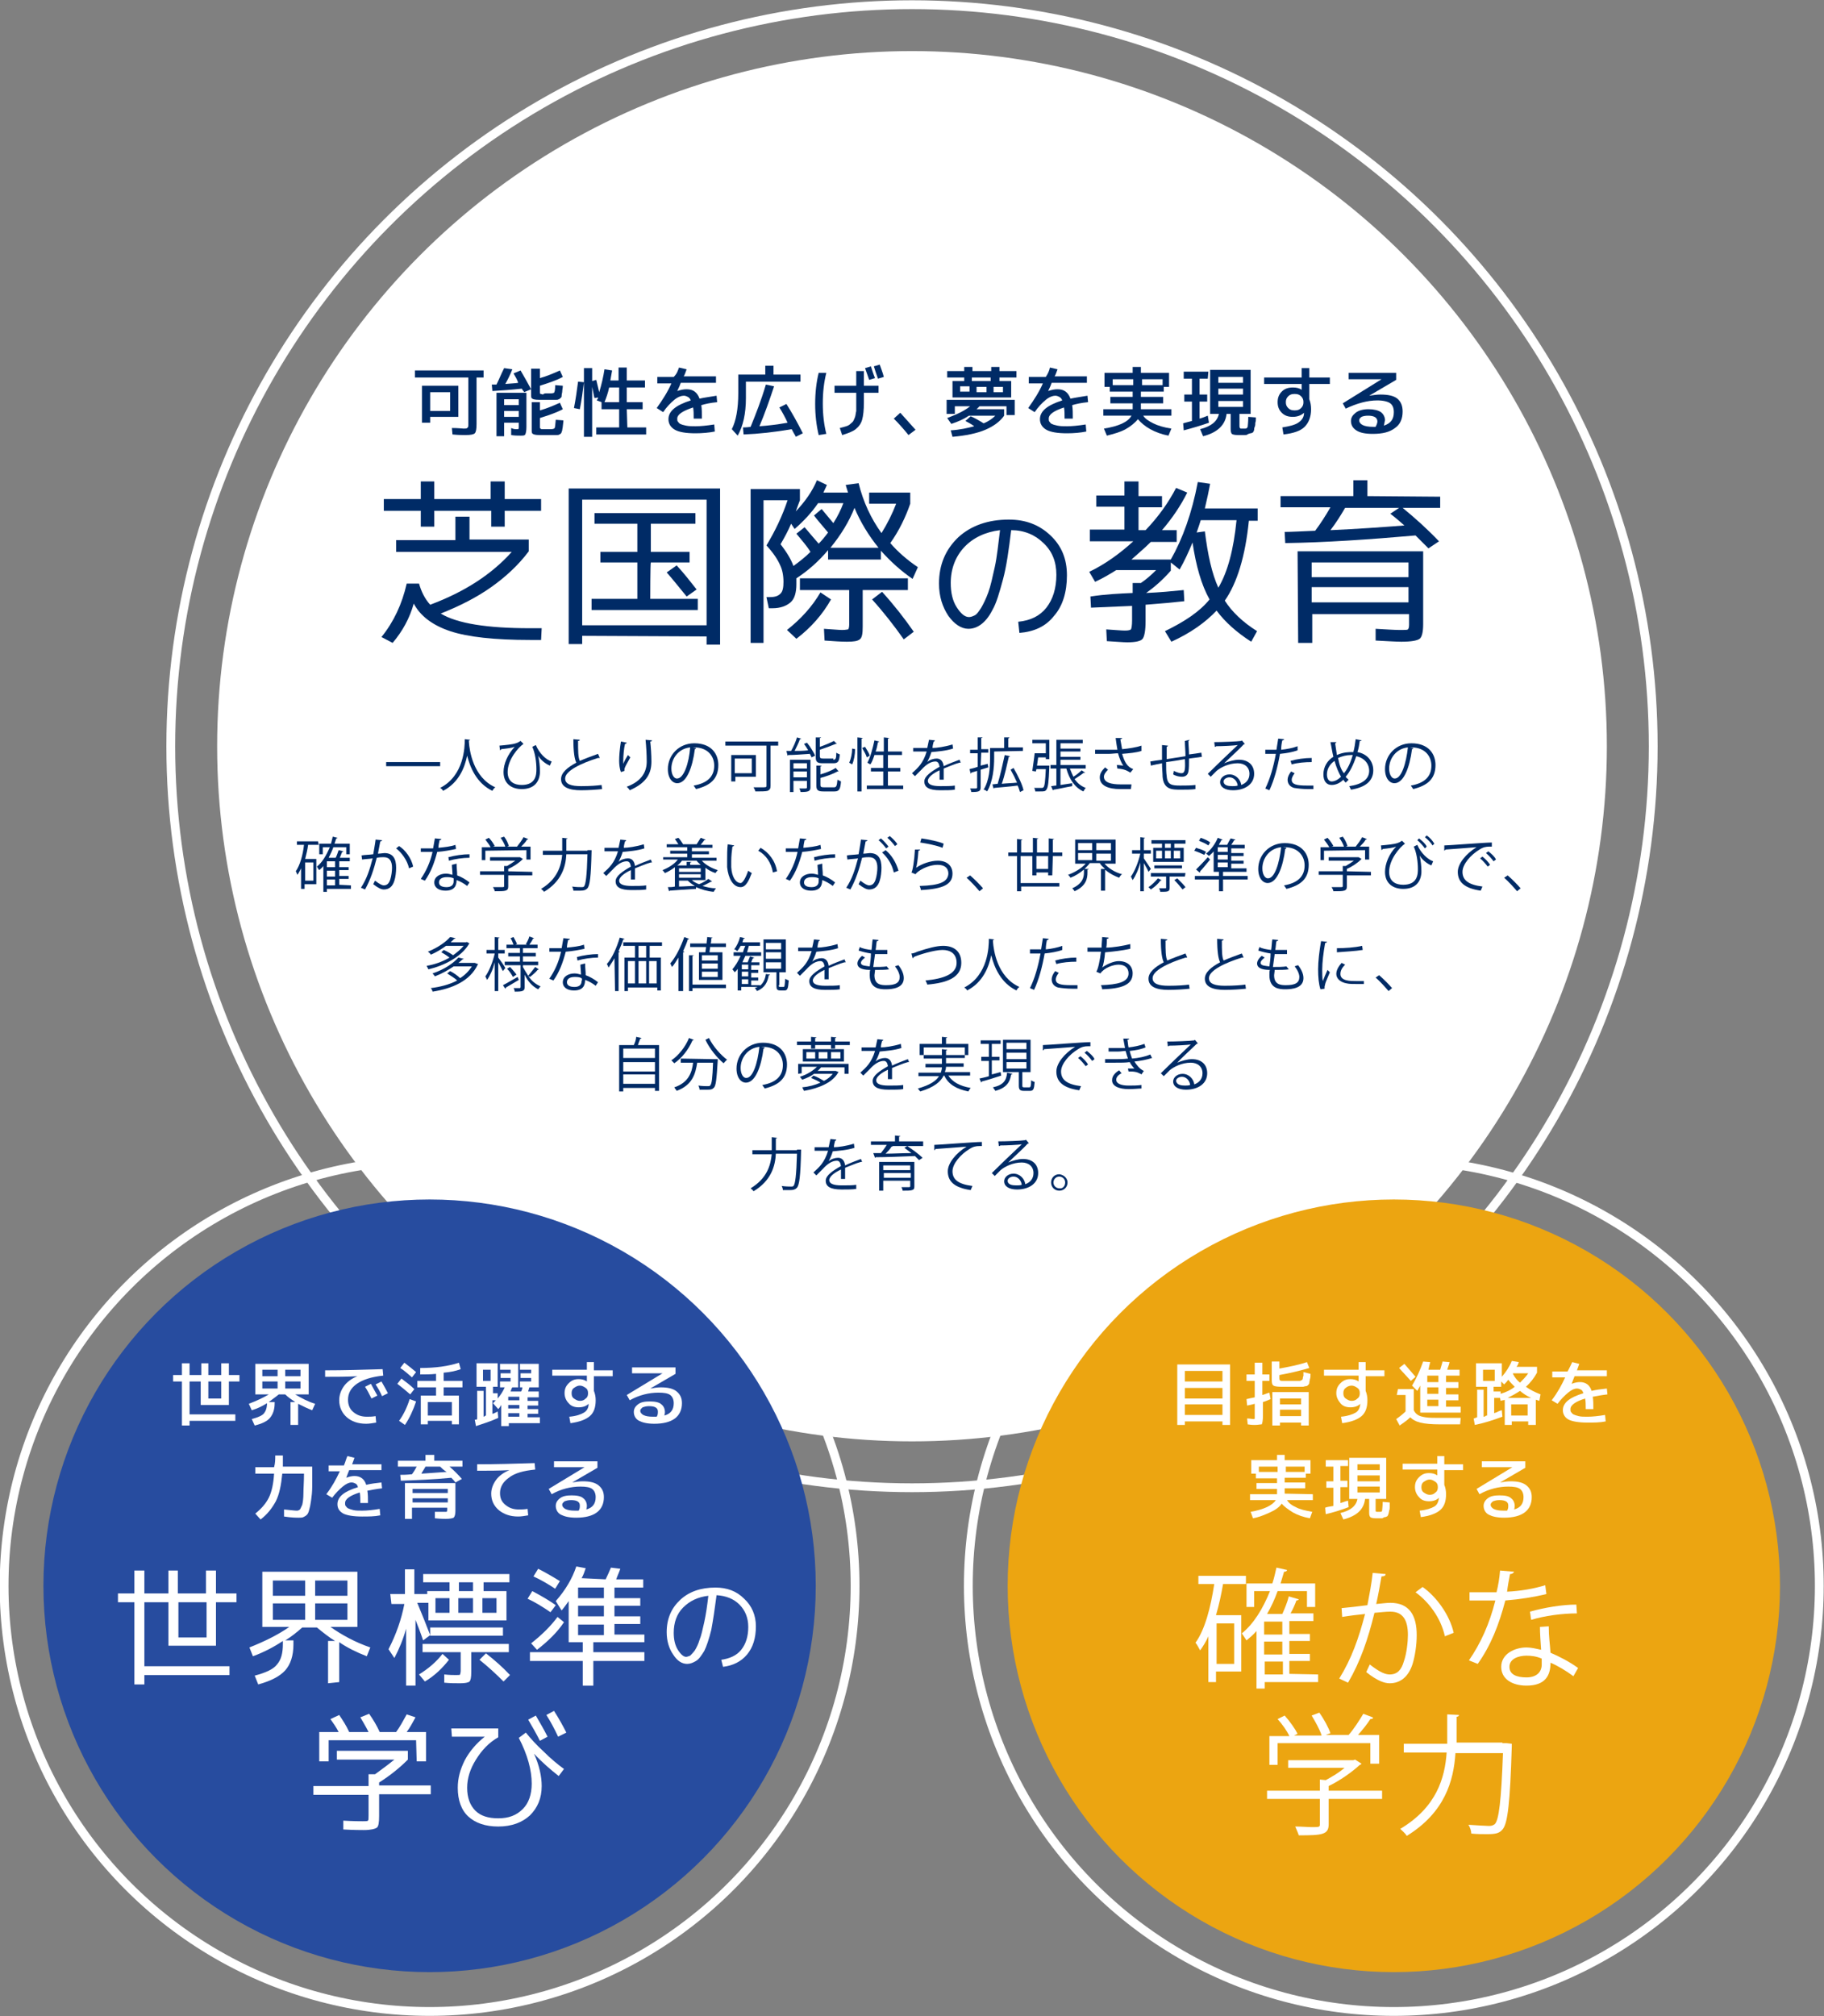
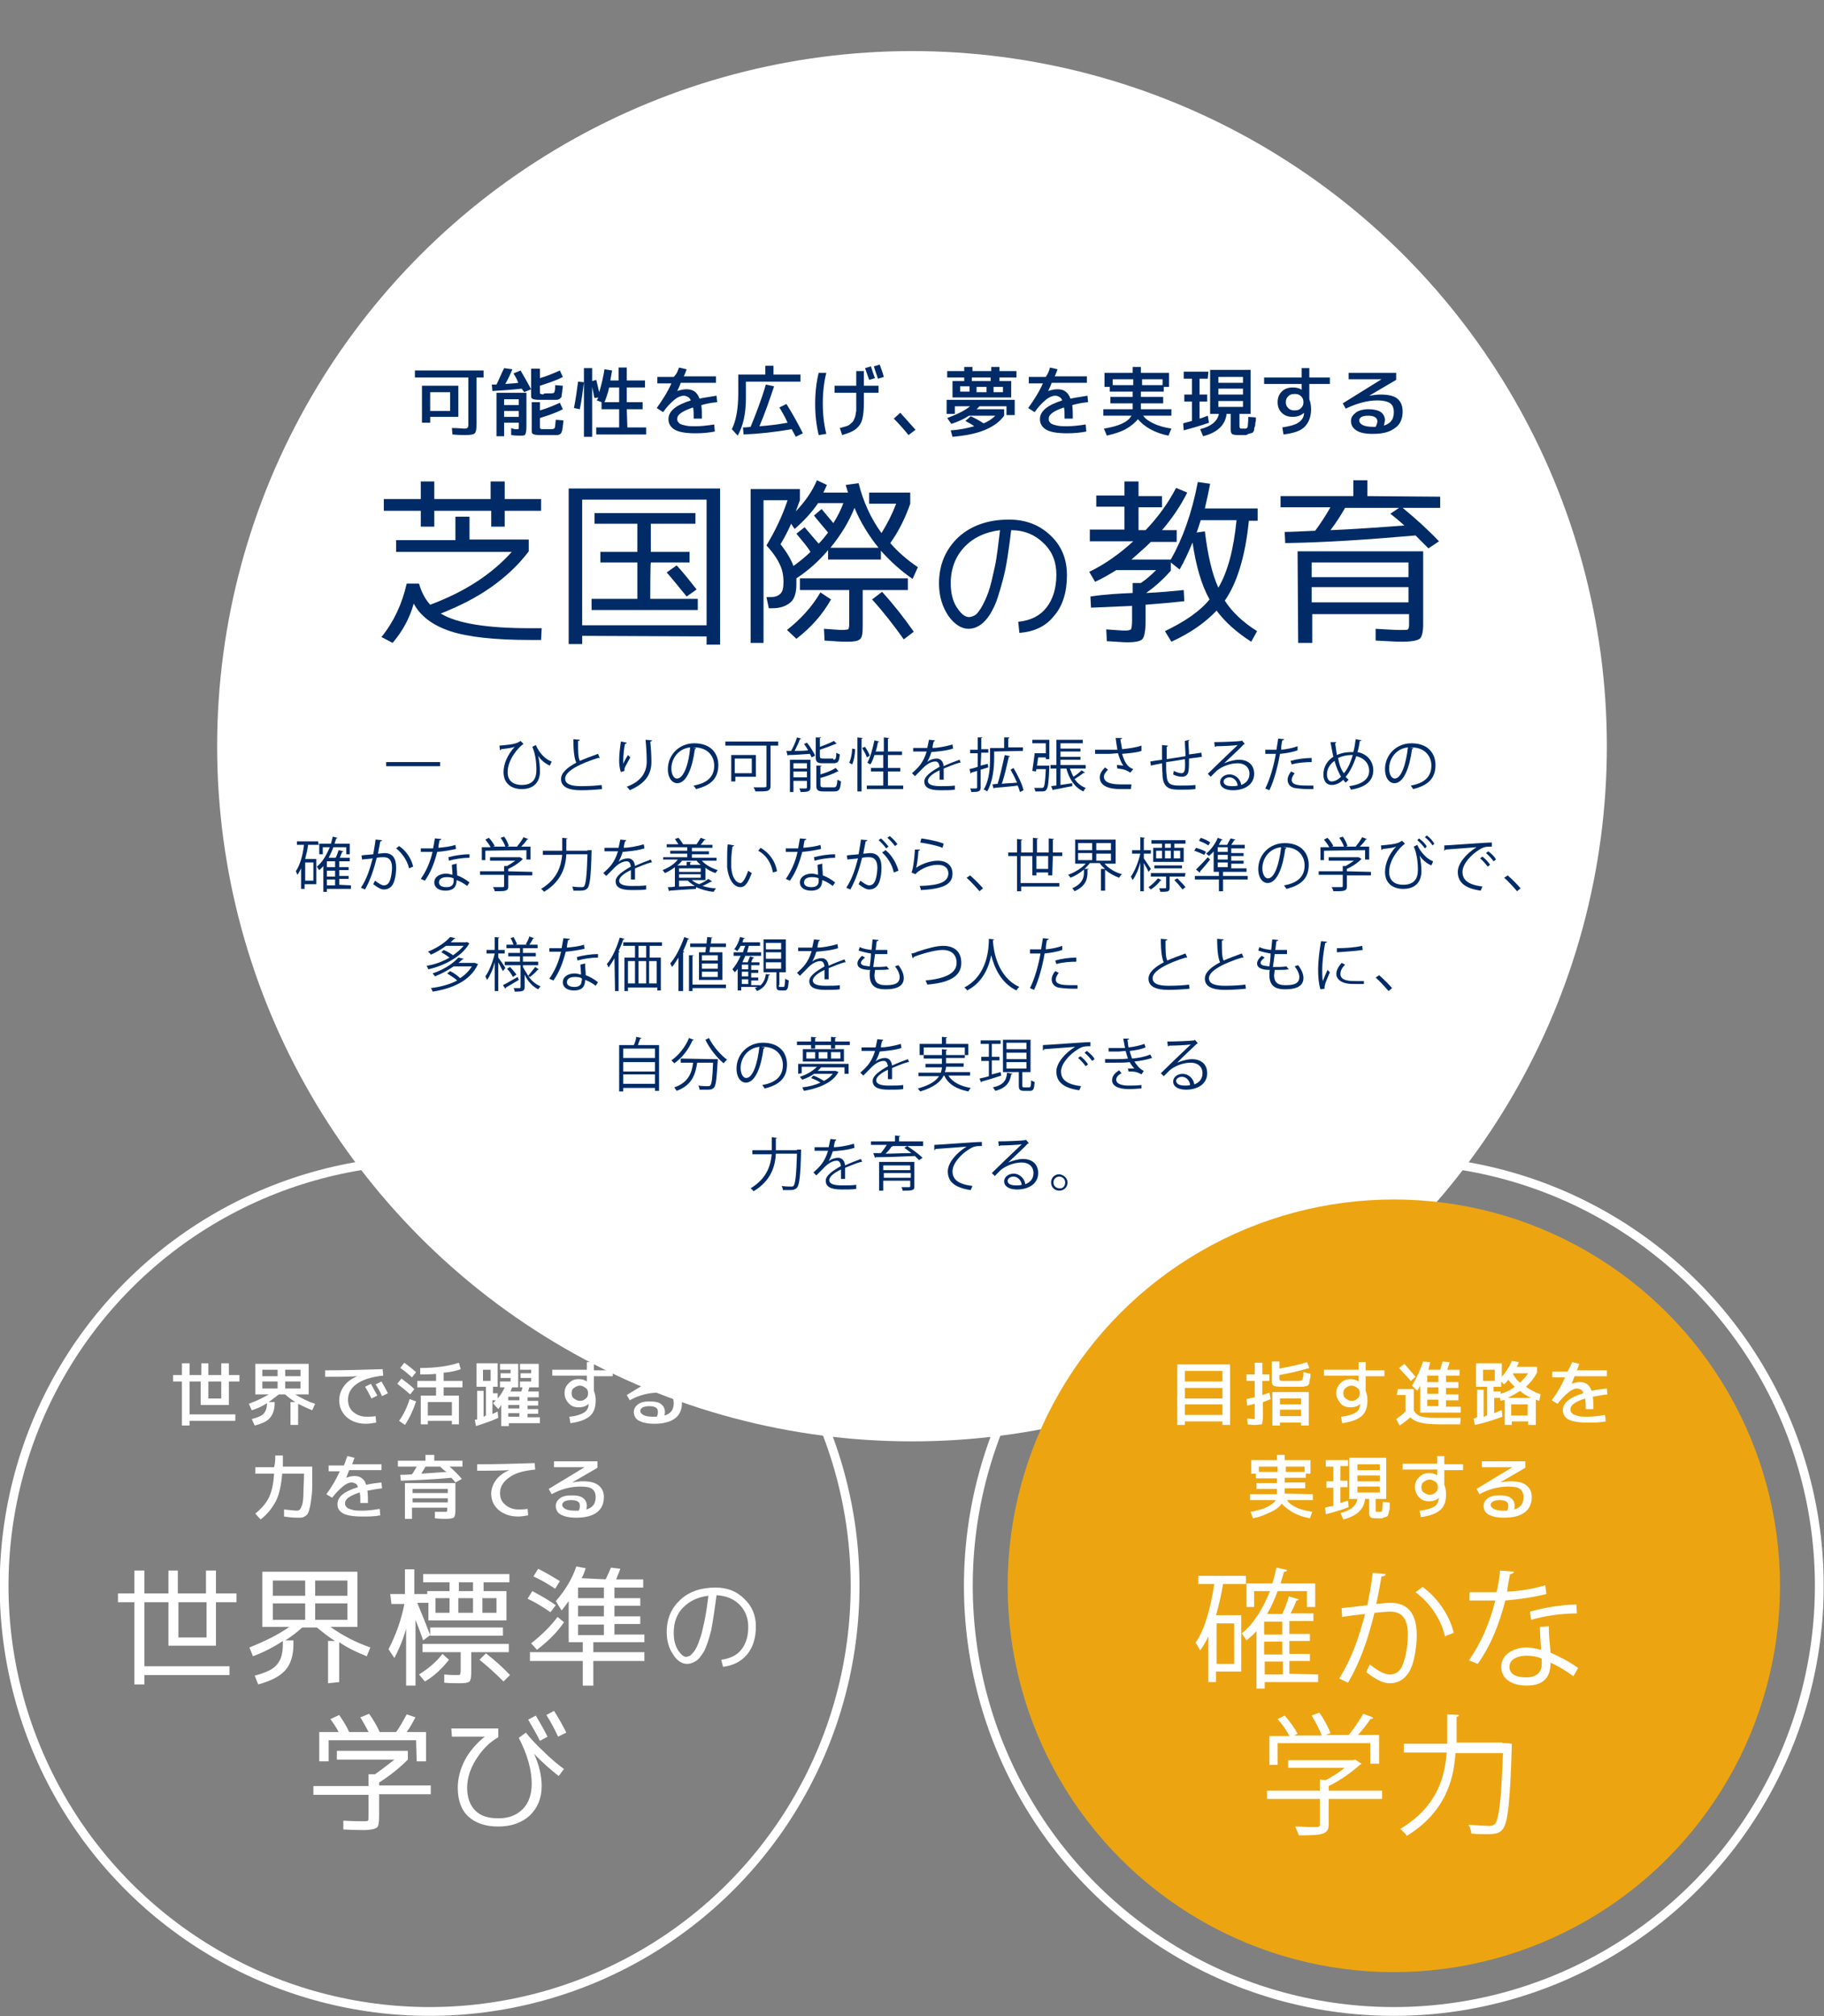
<svg xmlns="http://www.w3.org/2000/svg" version="1.1" id="_イヤー_1" x="0px" y="0px" viewBox="0 0 310.8 343.4" style="enable-background:new 0 0 310.8 343.4;" xml:space="preserve">
  <rect x="0" y="0" width="310.8" height="343.4" fill="#808080" stroke="none" />
  <style type="text/css">
	.st0{fill:none;stroke:#FFFFFF;stroke-width:1.5;stroke-miterlimit:10;}
	.st1{fill:#FFFFFF;}
	.st2{fill:#002B66;}
	.st3{fill:#ECA511;}
	.st4{fill:#274C9F;}
</style>
-   <circle class="st0" cx="155.4" cy="127.1" r="126.3" />
  <circle class="st1" cx="155.4" cy="127.1" r="118.4" />
  <g>
    <path class="st2" d="M90.3,107h2l-0.1,2h-1.9c-6,0-10.6-0.5-13.6-1.5s-5.1-2.6-6.2-4.7c-0.7,2.5-1.9,4.7-3.6,6.7l-1.9-1   c2.1-2.6,3.5-5.6,4.3-9.1h2.1c0.4,1.4,1,2.6,1.9,3.6c5.9-2.2,10.5-5.2,13.9-9H67.5v-2h10.1v-4H80v3.9h10.1v2   c-1.8,2.4-4,4.4-6.4,6.1s-5.3,3.2-8.6,4.5C77.9,106.2,83,107,90.3,107z M92.2,85v2H86v2.7h-2.3V87H74v2.7h-2.3V87h-6.3v-2h6.3v-3   H74v3h9.6v-3H86v3H92.2z" />
    <path class="st2" d="M99.2,108.3v1.4h-2.3V83.2h25.8v26.6h-2.3v-1.4L99.2,108.3L99.2,108.3z M120.4,106.5V85.1H99.2v21.4H120.4z    M110.8,102h8.1v1.9h-18.1V102h7.8v-6.2h-6.3V94h6.3v-4.8h-7.3v-1.8h17.2v1.8h-7.6V94h6.6v1.8h-6.6C110.8,95.9,110.8,102,110.8,102   z M117,101.6c-1.4-1.7-2.5-3.1-3.4-4.1l1.7-1.2c1.2,1.3,2.3,2.7,3.4,4.1L117,101.6z" />
    <path class="st2" d="M148.1,85.8v-1.9h7v1.9c-0.8,2.3-1.9,4.6-3.4,6.7c1.3,1.5,2.9,2.9,4.7,4.1l-0.9,2c-1.9-1.3-3.7-2.9-5.4-4.8   v1.5h-9v-1.6c-1.6,1.9-3.4,3.5-5.4,4.8c0,0.2,0,0.6,0,1c0,1.4-0.3,2.5-1,3.1s-1.7,1-3.1,1H131l-0.4-1.9h0.6c0.9,0,1.4-0.2,1.8-0.6   s0.5-1.1,0.5-2c0-1.1-0.2-2.1-0.6-2.9c-0.4-0.9-1.1-2-2.3-3.3c1.5-2.5,2.7-5,3.6-7.7h-4.1v24.3h-2.2V83.3h8.4v1.9   c-0.2,0.5-0.4,1.1-0.7,1.9c1.6-1.7,2.8-3.4,3.6-5.3l1.7,0.8c-0.1,0.2-0.3,0.7-0.6,1.3h4.2c-0.2-0.6-0.3-1-0.4-1.3l2.2-0.3   c0.8,3.2,2.1,6,3.9,8.5c1-1.6,1.8-3.2,2.5-5H148.1L148.1,85.8z M135.7,90.9l1.4-1.1c1,1.2,1.8,2.1,2.4,2.8c0.5-0.5,1-1.1,1.6-1.9   c-1-1.2-1.8-2.1-2.4-2.9l1.3-1.1c0.4,0.5,1.1,1.3,2,2.4c0.7-1.1,1.3-2.3,1.7-3.4h-4.3c-1.1,1.6-2.4,3-4,4.4l-0.6-0.9   c-0.5,1.2-1.1,2.3-1.8,3.5c1.1,1.4,1.8,2.6,2.2,3.7c1.1-0.8,2.1-1.6,2.9-2.4C137.5,93,136.6,92,135.7,90.9L135.7,90.9z    M134.1,107.3c2.4-1.9,4.3-4,5.7-6.4l1.8,1.2c-1.4,2.5-3.4,4.8-5.9,6.7L134.1,107.3L134.1,107.3z M143.5,107.3c0.6,0,0.9-0.1,1-0.1   s0.2-0.4,0.2-0.8v-5.9h-8.4v-2h18.4v2H147v6.2c0,1.2-0.1,1.9-0.5,2.2s-1,0.4-2.2,0.4c-1.1,0-2.3-0.1-3.8-0.2l-0.1-2   C142,107.2,143,107.3,143.5,107.3L143.5,107.3z M149.7,93.3c-1.7-2.1-3.1-4.4-4.1-6.8c-0.9,2.3-2.3,4.6-4.1,6.8H149.7L149.7,93.3z    M148.6,102.1l1.7-1.3c2,2.2,3.8,4.5,5.4,6.8l-1.7,1.3C152.3,106.5,150.5,104.2,148.6,102.1L148.6,102.1z" />
    <path class="st2" d="M173.5,105.9c2.1-0.2,3.7-1,4.8-2.4s1.7-3.3,1.7-5.6c0-2.2-0.7-4-2.2-5.4c-1.4-1.4-3.3-2.2-5.5-2.2   c-0.4,3.3-0.8,6.2-1.4,8.4s-1.1,4-1.8,5.2c-0.6,1.2-1.3,2-2,2.5s-1.4,0.7-2.1,0.7c-1.2,0-2.4-0.8-3.4-2.2c-1-1.5-1.6-3.3-1.6-5.5   c0-3.2,1.1-5.8,3.3-7.9c2.2-2,5.1-3,8.6-3c2.9,0,5.2,0.9,7.1,2.7s2.8,4,2.8,6.8s-0.7,5.2-2.2,6.9c-1.4,1.8-3.4,2.7-5.9,2.9   L173.5,105.9L173.5,105.9z M170.4,90.3c-2.5,0.3-4.6,1.3-6.1,2.9s-2.3,3.7-2.3,6.1c0,1.6,0.3,3,1,4.1s1.4,1.7,2.1,1.7   c0.3,0,0.6-0.1,1-0.3s0.7-0.7,1.1-1.3c0.4-0.7,0.8-1.5,1.2-2.6s0.7-2.5,1.1-4.3S170.1,92.6,170.4,90.3L170.4,90.3z" />
    <path class="st2" d="M193,101v-1.7h1.4c0.9-0.6,1.8-1.4,2.6-2.2h-6.8c-1.1,0.7-2.3,1.4-3.6,2l-1-1.7c2.7-1.3,5.2-3.1,7.5-5.2h-7.4   v-2h5.9v-3.9h-4.8v-1.9h4.8V82h2.4v2.5h4v1.9h-4v3.9h1.2c2.2-2.3,3.9-4.7,5.2-7.2l1.9,0.8c-1.1,2.2-2.5,4.3-4.3,6.4h2.5v2h-4.4   c-1.1,1.1-2.2,2-3.3,3h6.7c2-3.5,3.6-7.9,4.6-13.2l2.1,0.3c-0.2,1.1-0.5,2.5-0.9,4.2h9v2.1h-1.5c-0.6,6-2,10.6-4.1,13.6   c1.2,1.9,3.1,3.7,5.5,5.2l-1,1.8c-2.5-1.6-4.5-3.4-5.9-5.3c-1.9,2-4.4,3.8-7.7,5.3l-1.1-1.8c3.3-1.6,5.9-3.3,7.6-5.4   c-1.4-2.5-2.3-5.7-2.9-9.7c-0.7,1.7-1.4,3.2-2.2,4.6l-1.5-1.2v1.4c-1.4,1.6-2.8,2.8-4.2,3.8c2.3-0.1,4.4-0.3,6.4-0.5l0.1,1.9   c-1.8,0.2-3.9,0.4-6.6,0.6v2.8c0,1.6-0.2,2.6-0.5,3s-1.2,0.6-2.6,0.6c-0.7,0-1.8-0.1-3.5-0.2l-0.1-2c1.6,0.1,2.6,0.2,3.2,0.2   s0.9-0.1,1-0.2s0.2-0.7,0.2-1.5v-2.5c-2.1,0.1-4.5,0.2-7,0.3l-0.1-1.9C188.4,101.2,190.8,101.1,193,101L193,101z M207.6,100.1   c1.6-2.7,2.6-6.5,3.1-11.5h-6.1c-0.2,0.6-0.4,1.3-0.7,2.1l1.4-0.2C205.8,94.5,206.5,97.7,207.6,100.1L207.6,100.1z" />
    <path class="st2" d="M245.4,84.6v1.9H239c2.2,1.8,4.3,3.7,6.2,5.7l-1.8,1.2c-0.5-0.5-1.2-1.2-2.2-2.2c-8,0.7-15.4,1.2-22.2,1.3   l-0.1-1.9c1,0,2.8-0.1,5.2-0.2c0.9-1.2,1.8-2.6,2.6-4h-8.5v-1.9h12.4v-2.7h2.4v2.7L245.4,84.6L245.4,84.6z M221.1,93.9h21.4v12.4   c0,1.3-0.2,2.2-0.6,2.5s-1.4,0.5-3.1,0.5c-0.9,0-2.4-0.1-4.4-0.2v-2c1.8,0.1,3.2,0.2,4.2,0.2c0.8,0,1.2,0,1.3-0.1s0.2-0.3,0.2-0.8   v-1.8h-16.5v4.9h-2.4L221.1,93.9L221.1,93.9z M223.5,98.3H240v-2.5h-16.5V98.3z M223.5,100v2.6H240V100H223.5z M238.4,86.5h-9.2   c-0.7,1.2-1.5,2.5-2.5,3.8c4.5-0.2,8.7-0.5,12.6-0.8c-0.8-0.7-1.6-1.4-2.4-2L238.4,86.5L238.4,86.5z" />
  </g>
  <g>
    <path class="st2" d="M79.8,72.3v-8h-9.1v-1.2h11.7v1.2h-1.2v7.9c0,0.9-0.1,1.4-0.3,1.6s-0.7,0.3-1.6,0.3c-0.5,0-1.2,0-2.2-0.1   L77,72.9c1.1,0,1.8,0.1,2,0.1c0.3,0,0.5,0,0.6-0.1C79.8,72.8,79.8,72.6,79.8,72.3L79.8,72.3z M73.3,71v1h-1.4v-6.3h6.2V71H73.3z    M73.3,70h3.4v-3.2h-3.4V70z" />
    <path class="st2" d="M87.5,63.6l1.2-0.5c0.6,1,1.2,2.1,1.8,3.2l-1.2,0.5c0-0.1-0.1-0.2-0.2-0.3s-0.1-0.2-0.2-0.3   c-1.8,0.2-3.4,0.3-5,0.4l-0.1-1.1c0.1,0,0.2,0,0.4,0c0.2,0,0.3,0,0.4,0c0.4-0.8,0.8-1.8,1.3-2.8l1.4,0.2c-0.4,1-0.8,1.8-1.2,2.5   c1-0.1,1.7-0.1,2.2-0.2C88.1,64.6,87.8,64.1,87.5,63.6L87.5,63.6z M88,73.1c0.2,0,0.3,0,0.3,0s0.1-0.1,0.1-0.3V72h-2.5v2.3h-1.3   v-7.4h5.1v5.8c0,0.7-0.1,1.1-0.2,1.3c-0.1,0.2-0.4,0.2-0.8,0.2c-0.5,0-1,0-1.6-0.1v-1.2C87.5,73.1,87.8,73.1,88,73.1L88,73.1z    M85.9,69h2.5v-1h-2.5V69z M85.9,70v1h2.5v-1H85.9z M93.1,67c0.2,0,0.4,0,0.8,0c0.3,0,0.5-0.1,0.5-0.1c0.1-0.1,0.2-0.5,0.2-1.2   v-0.1l1.3,0.1c0,0.4-0.1,0.7-0.1,1c0,0.2-0.1,0.4-0.1,0.7s-0.1,0.3-0.2,0.4S95.3,68,95.2,68c-0.1,0.1-0.3,0.1-0.4,0.1s-0.3,0-0.6,0   c-0.5,0-0.9,0-1.2,0c-0.3,0-0.7,0-1.2,0c-0.6,0-1-0.1-1.1-0.2c-0.2-0.1-0.2-0.3-0.2-0.7v-4.4H92v1.6c1.1-0.3,2.3-0.8,3.4-1.3   l0.5,1.1c-1.3,0.7-2.7,1.1-3.9,1.5v1.1c0,0.2,0,0.2,0.1,0.3c0,0,0.2,0,0.4,0.1C92.7,67,92.9,67,93.1,67L93.1,67z M93.1,73.1   c0.3,0,0.6,0,0.8,0c0.3,0,0.6-0.1,0.6-0.2c0.1-0.1,0.1-0.6,0.2-1.4l1.3,0.1c0,0.4-0.1,0.8-0.1,1s-0.1,0.5-0.1,0.7   c-0.1,0.2-0.1,0.4-0.2,0.5S95.4,74,95.3,74c-0.1,0.1-0.3,0.1-0.4,0.1s-0.3,0-0.6,0c-0.5,0-0.9,0-1.2,0c-0.3,0-0.7,0-1.2,0   c-0.6,0-1-0.1-1.1-0.2c-0.2-0.1-0.2-0.3-0.2-0.7v-4.7H92v1.4c1.1-0.3,2.3-0.8,3.4-1.3l0.5,1.1c-1.3,0.7-2.7,1.1-3.9,1.5v1.5   c0,0.2,0,0.2,0.1,0.3s0.2,0.1,0.3,0.1C92.5,73.1,92.8,73.1,93.1,73.1L93.1,73.1z" />
    <path class="st2" d="M98.8,69.7l-1-0.2c0.3-1.5,0.5-3,0.7-4.5l1,0.1C99.3,66.7,99.1,68.2,98.8,69.7L98.8,69.7z M106.9,72.8h3.2V74   h-8.5v-1.2h3.9v-3.1h-3v-1.2l-0.8-0.3c0,0,0-0.1,0.1-0.2s0.1-0.2,0.1-0.3l-0.6,0.1c-0.1-0.3-0.2-1-0.4-1.9v8.5h-1.4V62.7h1.4v2.2   l0.7-0.2c0.2,0.9,0.4,1.6,0.5,2.1c0.4-1.3,0.7-2.6,0.9-3.9l1.3,0.2c-0.1,0.6-0.2,1.1-0.3,1.7h1.4v-2.2h1.4v2.2h3.1V66h-3.1v2.5h2.7   v1.2h-2.7L106.9,72.8L106.9,72.8z M103,68.5h2.5V66h-1.7C103.6,66.9,103.3,67.8,103,68.5z" />
    <path class="st2" d="M115.7,62.6l1.3,0.3c-0.2,0.5-0.3,0.9-0.5,1.2h5.5v1.1h-6c-0.1,0.3-0.3,0.8-0.6,1.4l0,0   c0.6-0.2,1.1-0.3,1.6-0.3c1.1,0,1.8,0.5,2.2,1.6c0.8-0.2,1.8-0.3,2.9-0.5l0.1,1.1c-1.1,0.1-2,0.3-2.7,0.5c0.1,0.7,0.1,1.4,0.1,2.3   h-1.4c0-0.8,0-1.4-0.1-1.9c-1.8,0.6-2.7,1.2-2.7,1.9c0,0.2,0,0.4,0.1,0.5s0.2,0.3,0.4,0.4c0.2,0.1,0.5,0.2,1,0.3s1,0.1,1.6,0.1   c0.9,0,1.9-0.1,3.2-0.3l0.1,1.2c-1,0.2-2.2,0.3-3.3,0.3c-1.6,0-2.8-0.2-3.5-0.6s-1.1-1-1.1-1.8c0-1.4,1.3-2.4,3.8-3.2   c-0.1-0.3-0.3-0.5-0.5-0.6s-0.4-0.2-0.7-0.2c-0.4,0-1,0.2-1.6,0.7s-1.3,1.2-1.9,2.1l-1.1-0.7c1-1.4,1.9-2.8,2.5-4.2H112v-1.1h2.8   C115.4,63.6,115.5,63.1,115.7,62.6L115.7,62.6z" />
    <path class="st2" d="M131.8,63.8h4.6V65h-9.3v2.8c0,2.7-0.5,4.8-1.4,6.4l-1-1.1c0.7-1.4,1.1-3.4,1.1-6.2v-3.1h4.6v-1.5h1.4V63.8   L131.8,63.8z M132.8,69.4l1.2-0.6c1,1.6,1.9,3.2,2.8,5l-1.2,0.6c0-0.1-0.3-0.5-0.7-1.3c-2.9,0.5-5.6,0.8-8.2,0.9l-0.1-1.2   c0.2,0,0.7,0,1.3-0.1c0.9-2.2,1.8-4.5,2.6-7.2l1.4,0.3c-0.8,2.4-1.6,4.7-2.5,6.8c1.5-0.1,3.1-0.3,4.8-0.6   C133.8,71.1,133.3,70.2,132.8,69.4L132.8,69.4z" />
    <path class="st2" d="M140.8,63.5c-0.4,1.6-0.6,3.3-0.6,5.2s0.2,3.6,0.6,5.2l-1.3,0.2c-0.4-1.7-0.6-3.4-0.6-5.3s0.2-3.7,0.6-5.3   L140.8,63.5L140.8,63.5z M142.2,65.7h3.7v-2.5h1.3v2.5h2.5v1.2h-2.5v1.7c0,1.2-0.1,2.2-0.3,2.9s-0.6,1.2-1.1,1.6s-1.3,0.7-2.3,1   l-0.4-1.2c0.4-0.1,0.8-0.2,1.1-0.3c0.3-0.1,0.5-0.2,0.7-0.4c0.2-0.2,0.4-0.3,0.5-0.5s0.2-0.4,0.3-0.7c0.1-0.3,0.1-0.6,0.2-1   c0-0.4,0-0.8,0-1.4v-1.7h-3.7V65.7L142.2,65.7z M149.1,64.4l-1,0.3c-0.3-0.8-0.5-1.5-0.7-2l1-0.3C148.6,63,148.8,63.7,149.1,64.4   L149.1,64.4z M149.6,64.5c-0.3-0.8-0.5-1.5-0.7-2.1l1-0.3c0.2,0.6,0.5,1.3,0.7,2.1L149.6,64.5L149.6,64.5z" />
    <path class="st2" d="M156,73.2l-1.2,0.9c-0.8-1-1.6-1.9-2.5-2.8l1.1-1C154.4,71.4,155.2,72.3,156,73.2z" />
    <path class="st2" d="M170.3,63.2h2.9v1.1h-2.9v0.6h2v2.8h-10v-2.8h2v-0.6h-2.9v-1.1h2.9v-0.7h1.4v0.7h3.2v-0.7h1.4L170.3,63.2   L170.3,63.2z M164.5,71.7l0.9-0.8c0.7,0.3,1.4,0.7,2.2,1.2c0.8-0.3,1.5-0.8,2-1.3h-4.5c-0.9,0.6-1.8,1-3,1.4l-0.7-1   c1.6-0.6,2.9-1.2,3.9-2h-2.6v1.3h-1.4v-2.4h11.6v2.6h-1.4v-1.5h-4.6c-0.2,0.2-0.3,0.3-0.5,0.5h4.7v1.1c-0.7,1-1.8,1.8-3.2,2.4   s-3.3,1-5.6,1.2l-0.3-1.1c1.6-0.1,2.9-0.4,4-0.7C165.6,72.3,165.1,72,164.5,71.7L164.5,71.7z M165.2,65.8h-1.6v0.9h1.6V65.8z    M165.6,64.9h3.2v-0.6h-3.2V64.9z M168.1,66.8v-0.9h-1.7v0.9H168.1z M169.3,66.8h1.6v-0.9h-1.6V66.8z" />
    <path class="st2" d="M178.9,62.6l1.3,0.3c-0.2,0.5-0.3,0.9-0.5,1.2h5.5v1.1h-6c-0.1,0.3-0.3,0.8-0.6,1.4l0,0   c0.6-0.2,1.1-0.3,1.6-0.3c1.1,0,1.8,0.5,2.2,1.6c0.9-0.2,1.8-0.3,2.9-0.5l0.1,1.1c-1.1,0.1-2,0.3-2.7,0.5c0.1,0.7,0.1,1.4,0.1,2.3   h-1.4c0-0.8,0-1.4-0.1-1.9c-1.8,0.6-2.6,1.2-2.6,1.9c0,0.2,0,0.4,0.1,0.5s0.2,0.3,0.4,0.4s0.5,0.2,1,0.3s1,0.1,1.6,0.1   c0.9,0,1.9-0.1,3.2-0.3l0.1,1.2c-1,0.2-2.1,0.3-3.3,0.3c-1.6,0-2.8-0.2-3.5-0.6s-1.1-1-1.1-1.8c0-1.4,1.3-2.4,3.8-3.2   c-0.1-0.3-0.3-0.5-0.5-0.6s-0.4-0.2-0.7-0.2c-0.4,0-1,0.2-1.6,0.7s-1.3,1.2-1.9,2.1l-1.1-0.7c1-1.4,1.9-2.8,2.5-4.2h-2.4v-1.1h2.9   C178.6,63.6,178.8,63.1,178.9,62.6L178.9,62.6z" />
    <path class="st2" d="M199.6,69.7v1.1h-4.8c0.3,0.5,0.9,0.9,1.7,1.3s1.8,0.7,3.1,0.9l-0.5,1.2c-1.1-0.2-2.2-0.6-3.1-1.1   c-0.9-0.5-1.6-1.1-2.1-1.7c-0.5,0.6-1.2,1.2-2.1,1.7c-0.9,0.5-2,0.8-3.2,1.1l-0.5-1.2c2.5-0.4,4.1-1.1,4.7-2.2H188v-1.1h5v-1h-3.8   v-1.1h3.8v-0.9h-3.9v-0.8h-0.9v-2.4h4.8v-1h1.4v1h4.8v2.4h-0.9v0.8h-3.9v0.9h3.8v1.1h-3.8v1L199.6,69.7L199.6,69.7z M189.6,65.6   h3.5v-1h-3.5V65.6z M198.1,64.6h-3.5v1h3.5V64.6z" />
    <path class="st2" d="M205.8,64.5h-1.4v2.7h1.3v1.2h-1.3v2.9c0.4-0.1,0.9-0.3,1.4-0.5L206,72c-1.4,0.5-2.8,0.9-4.3,1.3l-0.1-1.2   c0.3-0.1,0.8-0.2,1.5-0.4v-3.3h-1.3v-1.2h1.3v-2.7h-1.4v-1.2h4.2L205.8,64.5L205.8,64.5z M212.1,74.1c-0.1,0-0.1,0-0.3,0   c-0.1,0-0.2,0-0.3,0c-0.2,0-0.4,0-0.6,0c-0.5,0-0.9-0.1-1-0.2s-0.2-0.4-0.2-0.8v-2.6H209c-0.2,1.9-1.6,3.2-4,3.8l-0.5-1.2   c1.9-0.5,2.9-1.3,3.2-2.6h-1.5V63h6.9v7.5h-1.9v2c0,0.2,0,0.3,0.1,0.4c0,0.1,0.1,0.1,0.2,0.1h0.7c0.2,0,0.3-0.1,0.4-0.3   c0-0.2,0.1-0.7,0.1-1.7l1.3,0.1c0,0.4,0,0.7-0.1,0.9c0,0.2,0,0.5-0.1,0.7s-0.1,0.4-0.1,0.5s-0.1,0.2-0.1,0.3   c-0.1,0.1-0.1,0.2-0.2,0.2c-0.1,0-0.1,0.1-0.3,0.1s-0.2,0.1-0.4,0.1C212.5,74.1,212.3,74.1,212.1,74.1L212.1,74.1z M207.6,65.2h4.2   v-1h-4.2V65.2z M207.6,66.2v1h4.2v-1H207.6z M207.6,68.3v1h4.2v-1H207.6z" />
    <path class="st2" d="M222.2,70.3c-0.4,0.4-1.1,0.7-1.9,0.7c-0.8,0-1.4-0.2-1.9-0.7s-0.7-1.1-0.7-1.8s0.2-1.3,0.7-1.8   s1.1-0.7,1.9-0.7c0.6,0,1.1,0.1,1.5,0.4l0,0v-1h-6.4v-1.1h6.4v-1.6h1.3v1.6h3.5v1.1h-3.5V68c0.2,0.5,0.3,1.1,0.3,1.7   c0,1.3-0.4,2.3-1.1,3s-1.9,1.1-3.6,1.3l-0.2-1.2c1.2-0.2,2.1-0.4,2.7-0.8S222.2,71.1,222.2,70.3C222.2,70.4,222.2,70.4,222.2,70.3   C222.2,70.4,222.2,70.3,222.2,70.3L222.2,70.3L222.2,70.3z M219.5,67.5c-0.3,0.3-0.4,0.6-0.4,1s0.1,0.7,0.4,1   c0.3,0.3,0.6,0.4,1.1,0.4s0.8-0.1,1.1-0.4s0.4-0.6,0.4-1s-0.1-0.7-0.4-1s-0.6-0.4-1.1-0.4S219.8,67.2,219.5,67.5z" />
    <path class="st2" d="M235.8,72.5c1.2-0.4,1.7-1.1,1.7-2.3c0-0.7-0.2-1.2-0.6-1.5s-1.2-0.5-2.2-0.5c-1.7,0-3.5,0.5-5.4,1.4l-0.5-0.9   l6.6-4.1l0,0h-5.6v-1.1h8.1v1.2l-4.6,2.7l0,0c0.7-0.1,1.3-0.2,1.9-0.2c1.3,0,2.3,0.2,2.9,0.7c0.6,0.5,0.9,1.2,0.9,2.2   c0,1.2-0.4,2.2-1.3,2.8c-0.9,0.7-2.1,1-3.8,1c-1.3,0-2.2-0.2-2.8-0.6s-0.9-0.9-0.9-1.6c0-0.6,0.3-1,0.8-1.4s1.3-0.6,2.2-0.6   s1.7,0.2,2.1,0.5c0.4,0.3,0.7,0.8,0.7,1.4C235.9,71.9,235.9,72.2,235.8,72.5L235.8,72.5z M234.4,72.7c0.2-0.4,0.3-0.7,0.3-0.9   c0-0.7-0.6-1-1.6-1c-0.5,0-0.9,0.1-1.1,0.2c-0.3,0.2-0.4,0.4-0.4,0.6c0,0.3,0.2,0.6,0.6,0.8c0.4,0.2,1,0.3,1.8,0.3   C234.1,72.7,234.3,72.7,234.4,72.7L234.4,72.7z" />
  </g>
  <g>
    <circle class="st0" cx="237.5" cy="270.1" r="72.5" />
    <circle class="st3" cx="237.5" cy="270.1" r="65.8" />
    <g>
      <path class="st1" d="M201.9,242.1v0.6h-1.3v-10.3h9v10.3h-1.3v-0.6H201.9L201.9,242.1z M208.3,235.3v-1.8h-6.4v1.8H208.3z     M201.9,238.2h6.4v-1.8h-6.4V238.2z M201.9,241h6.4v-1.8h-6.4V241z" />
      <path class="st1" d="M213.8,242.7c-0.2,0-0.6,0-1.2-0.1l-0.1-1c0.5,0,0.8,0.1,1.1,0.1c0.1,0,0.2,0,0.2-0.1s0-0.2,0-0.5v-2    c-0.3,0.1-0.8,0.2-1.3,0.3l-0.1-1.1c0.4-0.1,0.9-0.2,1.4-0.3v-2.8h-1.4v-1.1h1.4v-2h1.3v2h1.2v1.1h-1.2v2.4    c0.4-0.1,0.8-0.3,1.2-0.4l0.2,1.1c-0.5,0.2-0.9,0.4-1.3,0.5v2.3c0,0.8-0.1,1.3-0.2,1.5C214.7,242.6,214.4,242.7,213.8,242.7    L213.8,242.7z M223.3,234c0,0.4,0,0.7-0.1,0.9c0,0.2-0.1,0.4-0.1,0.6s-0.1,0.3-0.2,0.4s-0.2,0.2-0.4,0.2s-0.3,0.1-0.5,0.1    s-0.4,0-0.7,0c-0.7,0-1.2,0-1.5,0c-0.4,0-0.9,0-1.5,0c-0.7,0-1.2-0.1-1.3-0.2c-0.2-0.1-0.3-0.4-0.3-0.9v-3.2h1.3v1.2    c1.6-0.3,3.2-0.6,4.7-1.1l0.4,1c-1.7,0.5-3.4,0.9-5.1,1.2v0.5c0,0.2,0,0.3,0.1,0.4s0.3,0.1,0.6,0.1c0.2,0,0.6,0,1.1,0s0.8,0,1.1,0    c0.2,0,0.4,0,0.5,0s0.2,0,0.3-0.1c0.1,0,0.2-0.1,0.2-0.1s0.1-0.1,0.1-0.3s0.1-0.3,0.1-0.4c0-0.1,0-0.3,0-0.6L223.3,234L223.3,234z     M218.1,242.3v0.5h-1.3v-5.7h6.2v5.7h-1.3v-0.5H218.1z M221.7,239.2v-1h-3.6v1H221.7z M218.1,241.2h3.6v-1.1h-3.6V241.2z" />
      <path class="st1" d="M231.8,239.1c-0.4,0.4-1,0.6-1.7,0.6s-1.3-0.2-1.7-0.7s-0.7-1-0.7-1.7s0.2-1.2,0.7-1.7s1-0.7,1.7-0.7    c0.5,0,1,0.1,1.4,0.4l0,0v-1h-5.9v-1h5.9V232h1.2v1.4h3.2v1h-3.2v2.5c0.2,0.5,0.3,1,0.3,1.6c0,1.2-0.3,2.1-1,2.7s-1.8,1-3.3,1.2    l-0.2-1.1c1.1-0.1,2-0.4,2.5-0.7S231.7,239.8,231.8,239.1L231.8,239.1L231.8,239.1L231.8,239.1L231.8,239.1z M229.3,236.4    c-0.3,0.2-0.4,0.5-0.4,0.9s0.1,0.7,0.4,0.9c0.3,0.2,0.6,0.4,1,0.4s0.7-0.1,1-0.4c0.3-0.2,0.4-0.5,0.4-0.9s-0.1-0.7-0.4-0.9    c-0.3-0.2-0.6-0.4-1-0.4S229.5,236.2,229.3,236.4z" />
      <path class="st1" d="M238.2,236.6h2.7v3.6c0.2,0.4,0.4,0.6,0.7,0.8s0.7,0.3,1.3,0.4c0.6,0.1,1.5,0.1,2.6,0.1h3.4l-0.1,1.1h-3.4    c-1.5,0-2.6-0.1-3.4-0.3c-0.8-0.2-1.3-0.5-1.7-0.9c-0.5,0.5-1.1,0.9-1.8,1.4l-0.6-1.1c0.6-0.4,1.2-0.9,1.6-1.3v-2.8H238    L238.2,236.6L238.2,236.6z M241.2,234.5l-0.8,0.7c-0.7-0.8-1.4-1.5-2-2.2l0.9-0.7C239.9,233,240.5,233.7,241.2,234.5L241.2,234.5z     M242.5,231.9l1.2,0.1c-0.1,0.4-0.2,0.8-0.3,1.3h2c0.1-0.4,0.3-0.9,0.4-1.4l1.2,0.1c-0.1,0.5-0.3,0.9-0.4,1.3h2.1v1h-2.3v1.1h2.1    v1h-2.1v1.1h2.1v1h-2.1v1.1h2.5v1H242V236c-0.2,0.4-0.4,0.7-0.5,0.9l-0.9-0.9C241.4,234.7,242,233.3,242.5,231.9L242.5,231.9z     M243.2,234.3v1.1h1.9v-1.1H243.2z M245.1,236.3h-1.9v1.1h1.9V236.3z M243.2,239.5h1.9v-1.1h-1.9V239.5z" />
      <path class="st1" d="M252.8,241.3c0.1,0,0.2,0,0.3-0.1s0.2-0.1,0.3-0.1v-4.9h-1.9v-4h4.4v2.3c0.7-0.8,1.3-1.7,1.7-2.7l1.2,0.2    c-0.1,0.3-0.2,0.6-0.4,0.8h3.5v1c-0.5,0.9-1.1,1.7-1.9,2.4c0.7,0.5,1.5,0.9,2.5,1.3l-0.2,1.1c-0.2-0.1-0.4-0.1-0.6-0.2v4.3h-1.3    v-0.6h-2.8v0.6h-1.2v-4.3c0,0-0.1,0.1-0.3,0.1s-0.3,0.1-0.4,0.1l-0.1-0.5h-1v2.6c0.2-0.1,0.4-0.1,0.7-0.3c0.3-0.1,0.5-0.2,0.6-0.2    l0.1,1.1c-1.6,0.6-3.2,1.1-4.7,1.4l-0.2-1.1c0.1,0,0.1,0,0.3-0.1c0.1,0,0.2-0.1,0.3-0.1v-4.7h1.1L252.8,241.3L252.8,241.3z     M252.7,235.2h2v-1.9h-2V235.2z M258.1,236.2c-0.4-0.4-0.8-0.8-1.1-1.2c-0.2,0.3-0.5,0.6-0.7,0.8l-0.5-0.5v0.9h-1.3v0.8h1.2v0.4    C256.7,237.1,257.5,236.7,258.1,236.2L258.1,236.2z M260.9,238.1c-0.7-0.3-1.3-0.7-1.9-1.2c-0.6,0.4-1.3,0.8-2.1,1.2H260.9z     M260.3,241.1v-1.9h-2.8v1.9H260.3z M259,235.5c0.5-0.5,1-1,1.4-1.6h-2.6c0,0,0,0,0,0.1l0,0C258.1,234.6,258.5,235.1,259,235.5    L259,235.5z" />
      <path class="st1" d="M267.9,232l1.2,0.3c-0.2,0.5-0.3,0.9-0.4,1.1h5.1v1h-5.5c-0.1,0.3-0.3,0.7-0.5,1.3l0,0c0.5-0.2,1-0.3,1.4-0.3    c1,0,1.7,0.5,2,1.5c0.8-0.2,1.7-0.3,2.6-0.4l0.1,1c-1,0.1-1.9,0.3-2.5,0.4c0.1,0.6,0.1,1.3,0.1,2.1h-1.3c0-0.7,0-1.3-0.1-1.8    c-1.6,0.5-2.5,1.1-2.5,1.8c0,0.2,0,0.4,0.1,0.5s0.2,0.3,0.4,0.4c0.2,0.1,0.5,0.2,0.9,0.3s0.9,0.1,1.5,0.1c0.8,0,1.8-0.1,3-0.3    l0.1,1.1c-1,0.2-2,0.2-3.1,0.2c-1.5,0-2.6-0.2-3.2-0.5s-1-0.9-1-1.6c0-1.3,1.2-2.2,3.5-2.9c-0.1-0.3-0.2-0.5-0.4-0.6    c-0.2-0.1-0.4-0.2-0.7-0.2c-0.4,0-0.9,0.2-1.5,0.7s-1.2,1.1-1.8,1.9l-1-0.6c1-1.3,1.7-2.6,2.3-3.9h-2.2v-1h2.6    C267.5,232.9,267.7,232.4,267.9,232L267.9,232z" />
      <path class="st1" d="M223.7,254.5v1h-4.4c0.3,0.5,0.8,0.9,1.5,1.2c0.7,0.4,1.7,0.6,2.8,0.8l-0.4,1.1c-1.1-0.2-2-0.5-2.9-1    c-0.8-0.5-1.5-1-1.9-1.5c-0.4,0.6-1.1,1.1-2,1.5s-1.8,0.8-2.9,1l-0.4-1.1c2.3-0.4,3.7-1.1,4.3-2H213v-1h4.6v-0.9h-3.5v-1h3.5v-0.8    H214V251h-0.8v-2.3h4.4v-0.9h1.3v0.9h4.4v2.3h-0.8v0.7h-3.6v0.8h3.5v1h-3.5v0.9L223.7,254.5L223.7,254.5z M214.5,250.7h3.2v-0.9    h-3.2V250.7z M222.3,249.8h-3.2v0.9h3.2V249.8z" />
      <path class="st1" d="M229.7,249.7h-1.3v2.5h1.2v1.1h-1.2v2.7c0.4-0.1,0.8-0.3,1.3-0.4l0.1,1.1c-1.3,0.5-2.6,0.9-3.9,1.2l-0.1-1.1    c0.2-0.1,0.7-0.2,1.4-0.3v-3.1H226v-1.1h1.2v-2.5h-1.3v-1.1h3.8V249.7L229.7,249.7z M235.5,258.6c-0.1,0-0.1,0-0.3,0s-0.2,0-0.3,0    c-0.2,0-0.4,0-0.5,0c-0.5,0-0.8-0.1-0.9-0.2c-0.1-0.1-0.2-0.3-0.2-0.7v-2.4h-0.7c-0.2,1.8-1.4,2.9-3.7,3.5l-0.5-1.1    c1.7-0.4,2.7-1.2,2.9-2.4h-1.4v-7h6.3v7h-1.8v1.8c0,0.2,0,0.3,0,0.3s0.1,0.1,0.2,0.1h0.6c0.2,0,0.3-0.1,0.3-0.2s0.1-0.7,0.1-1.5    l1.2,0.1c0,0.3,0,0.6,0,0.8s0,0.4-0.1,0.6c0,0.2-0.1,0.4-0.1,0.5s-0.1,0.2-0.1,0.3c-0.1,0.1-0.1,0.2-0.2,0.2s-0.1,0.1-0.3,0.1    s-0.2,0.1-0.3,0.1S235.7,258.6,235.5,258.6L235.5,258.6z M231.3,250.4h3.8v-1h-3.8V250.4z M231.3,251.3v1h3.8v-1H231.3z     M231.3,253.2v1h3.8v-1H231.3z" />
      <path class="st1" d="M245.2,255.1c-0.4,0.4-1,0.6-1.7,0.6s-1.3-0.2-1.7-0.7c-0.4-0.4-0.7-1-0.7-1.7s0.2-1.2,0.7-1.7s1-0.7,1.7-0.7    c0.5,0,1,0.1,1.4,0.4l0,0v-1H239v-1h5.9V248h1.2v1.4h3.2v1h-3.2v2.5c0.2,0.5,0.3,1,0.3,1.6c0,1.2-0.3,2.1-1,2.7s-1.8,1-3.3,1.2    l-0.2-1.1c1.1-0.1,2-0.4,2.5-0.7S245.1,255.8,245.2,255.1L245.2,255.1L245.2,255.1L245.2,255.1L245.2,255.1z M242.6,252.4    c-0.3,0.2-0.4,0.5-0.4,0.9s0.1,0.7,0.4,0.9c0.3,0.2,0.6,0.4,1,0.4s0.7-0.1,1-0.4c0.3-0.2,0.4-0.5,0.4-0.9s-0.1-0.7-0.4-0.9    c-0.3-0.2-0.6-0.4-1-0.4S242.9,252.2,242.6,252.4z" />
      <path class="st1" d="M258,257.1c1.1-0.3,1.6-1,1.6-2.1c0-0.6-0.2-1.1-0.6-1.4c-0.4-0.3-1.1-0.4-2-0.4c-1.6,0-3.3,0.4-4.9,1.3    l-0.5-0.9l6.1-3.7l0,0h-5.2v-1h7.4v1.1l-4.3,2.5l0,0c0.6-0.1,1.2-0.2,1.8-0.2c1.2,0,2.1,0.2,2.7,0.7s0.9,1.1,0.9,2    c0,1.1-0.4,2-1.2,2.6s-2,0.9-3.5,0.9c-1.2,0-2-0.2-2.6-0.5s-0.9-0.9-0.9-1.5c0-0.5,0.2-0.9,0.7-1.3s1.2-0.5,2-0.5    c0.9,0,1.6,0.1,2,0.5c0.4,0.3,0.6,0.8,0.6,1.3C258.1,256.5,258.1,256.8,258,257.1L258,257.1z M256.8,257.3    c0.2-0.3,0.2-0.6,0.2-0.9c0-0.6-0.5-0.9-1.5-0.9c-0.5,0-0.8,0.1-1.1,0.2c-0.2,0.2-0.4,0.3-0.4,0.6s0.2,0.5,0.5,0.7    c0.4,0.2,0.9,0.3,1.7,0.3C256.5,257.3,256.7,257.3,256.8,257.3L256.8,257.3z" />
    </g>
  </g>
  <circle class="st0" cx="73.2" cy="270.1" r="72.5" />
-   <circle class="st4" cx="73.2" cy="270.1" r="65.8" />
  <g>
    <path class="st1" d="M34.3,234.2v-2h1.2v2h2.2v-2H39v2h1.8v1.1H39v4h-4.8v-4h-1.9v5.6h7.8v1.1h-7.8v0.8H31v-7.5h-1.5v-1.1H31v-2   h1.3v2L34.3,234.2L34.3,234.2z M35.5,235.3v2.9h2.2v-2.9H35.5z" />
    <path class="st1" d="M49.5,242.7v-3.9h0.8c-0.6-0.4-1.2-0.8-1.7-1.3h-1.1c-0.6,0.5-1.2,0.9-1.7,1.3h1v0.2c0,1.1-0.3,1.9-0.8,2.5   s-1.4,1-2.6,1.3l-0.5-1.1c1.1-0.3,1.8-0.6,2.1-1s0.5-0.9,0.5-1.8v0.1c-0.8,0.5-1.6,0.9-2.6,1.2l-0.5-1.1c1.3-0.5,2.4-1,3.4-1.6   h-2.3v-5.2h9.1v5.2h-2.3c1,0.6,2.1,1.2,3.4,1.6l-0.5,1.1c-0.8-0.3-1.6-0.7-2.4-1.1v3.6H49.5L49.5,242.7z M47.3,234.4v-1.1h-2.6v1.1   H47.3z M47.3,235.3h-2.6v1.2h2.6V235.3z M48.6,234.4h2.6v-1.1h-2.6V234.4z M48.6,235.3v1.2h2.6v-1.2H48.6z" />
    <path class="st1" d="M57.8,238.5c0-0.9,0.3-1.7,0.8-2.4s1.3-1.3,2.3-1.7l0,0c-1.8,0.1-3.7,0.1-5.5,0.1v-1.1c3.2,0,6.5-0.1,9.8-0.2   l0.1,1.1c-2,0.2-3.5,0.7-4.5,1.4s-1.5,1.6-1.5,2.7c0,0.9,0.3,1.6,0.9,2.1s1.3,0.8,2.3,0.8c0.5,0,0.9,0,1.5-0.1l0.1,1.1   c-0.6,0.1-1.2,0.2-1.7,0.2c-1.4,0-2.5-0.4-3.3-1.1S57.8,239.7,57.8,238.5L57.8,238.5z M62.2,236.2l1-0.5c0.5,0.9,0.8,1.5,1.1,2   l-1,0.5C62.9,237.4,62.6,236.8,62.2,236.2L62.2,236.2z M64,235.8l1-0.5c0.4,0.7,0.8,1.4,1.1,2l-1,0.5   C64.8,237.1,64.4,236.4,64,235.8L64,235.8z" />
    <path class="st1" d="M69.9,237.5c-0.7-0.6-1.4-1.2-2.2-1.8l0.7-0.9c0.8,0.6,1.6,1.2,2.2,1.8L69.9,237.5L69.9,237.5z M70.9,238.7   c-0.5,1.5-1.1,2.8-1.9,4l-1-0.7c0.8-1.1,1.4-2.4,1.8-3.7L70.9,238.7z M68.2,233l0.7-0.9c0.8,0.6,1.4,1.1,2,1.6l-0.7,0.9   C69.6,234.1,69,233.5,68.2,233L68.2,233z M71.6,233c2.6,0,4.8-0.3,6.6-0.9l0.3,1.1c-0.8,0.3-1.7,0.5-2.9,0.6v1.4h3.2v1.1h-3.2v1.4   h2.6v4.9H77V242h-4.1v0.6h-1.2v-4.9h2.6v-1.4h-3.2v-1.1h3.2V234c-0.9,0.1-1.8,0.1-2.7,0.1L71.6,233L71.6,233z M77,241.1v-2.3h-4.1   v2.3H77z" />
    <path class="st1" d="M88.6,235.3h1.9v-0.6h-1.8v-0.8h1.8v-0.6h-1.9v-1h3.2v4h-1.6c-0.1,0.4-0.2,0.6-0.2,0.7h1.8v1h-1.9v0.6h1.8v0.8   h-1.8v0.6h1.8v0.8h-1.8v0.6H92v1h-5.3v0.5h-1.3v-3.6c-0.1,0.2-0.3,0.5-0.5,0.7l-0.9-1c0.2-0.2,0.4-0.4,0.5-0.5h-0.6v2.3   c0.1,0,0.4-0.1,0.9-0.4l0.1,1.1c-1.3,0.6-2.6,1-3.8,1.4l-0.2-1.1c0,0,0.1,0,0.2,0s0.1,0,0.2-0.1v-4.8h1.1v4.4c0,0,0.1,0,0.2-0.1   s0.2-0.1,0.2-0.1v-4.9h-1.6v-4h3.6v4H84v1.1h0.8v0.9c0.5-0.6,0.9-1.2,1.2-1.9h-0.8v-1H87v-0.6h-1.7v-0.8H87v-0.6h-1.8v-1h3.1v4h-1   c-0.1,0.1-0.2,0.4-0.3,0.7h1.8c0.1-0.2,0.2-0.4,0.2-0.7h-0.4L88.6,235.3L88.6,235.3z M82.3,235.2h1.3v-1.9h-1.3V235.2z M88.5,238.5   v-0.6h-1.9v0.6H88.5z M88.5,239.9v-0.6h-1.9v0.6H88.5z M88.5,240.7h-1.9v0.6h1.9V240.7z" />
    <path class="st1" d="M100.3,239.1c-0.4,0.4-1,0.6-1.7,0.6s-1.3-0.2-1.7-0.7c-0.4-0.4-0.7-1-0.7-1.7s0.2-1.2,0.7-1.7s1-0.7,1.7-0.7   c0.5,0,1,0.1,1.4,0.4l0,0v-1h-5.9v-1h5.9V232h1.2v1.4h3.2v1h-3.2v2.5c0.2,0.5,0.3,1,0.3,1.6c0,1.2-0.3,2.1-1,2.7s-1.8,1-3.3,1.2   l-0.2-1.1c1.2-0.1,2-0.4,2.5-0.7S100.3,239.8,100.3,239.1L100.3,239.1L100.3,239.1L100.3,239.1L100.3,239.1z M97.8,236.4   c-0.3,0.2-0.4,0.5-0.4,0.9s0.1,0.7,0.4,0.9s0.6,0.4,1,0.4s0.7-0.1,1-0.4c0.3-0.2,0.4-0.5,0.4-0.9s-0.1-0.7-0.4-0.9s-0.6-0.4-1-0.4   S98.1,236.2,97.8,236.4z" />
    <path class="st1" d="M113.2,241.1c1.1-0.3,1.6-1,1.6-2.1c0-0.6-0.2-1.1-0.6-1.4c-0.4-0.3-1.1-0.4-2-0.4c-1.6,0-3.3,0.4-4.9,1.3   l-0.5-0.9l6.1-3.7l0,0h-5.2v-1h7.4v1.1l-4.3,2.5l0,0c0.6-0.1,1.2-0.2,1.8-0.2c1.2,0,2.1,0.2,2.7,0.7s0.9,1.1,0.9,2   c0,1.1-0.4,2-1.2,2.6s-2,0.9-3.5,0.9c-1.2,0-2-0.2-2.6-0.5s-0.9-0.9-0.9-1.5c0-0.5,0.2-0.9,0.7-1.3s1.2-0.5,2-0.5s1.6,0.1,2,0.5   c0.4,0.3,0.6,0.8,0.6,1.3C113.3,240.5,113.3,240.8,113.2,241.1L113.2,241.1z M111.9,241.3c0.2-0.3,0.2-0.6,0.2-0.9   c0-0.6-0.5-0.9-1.5-0.9c-0.5,0-0.8,0.1-1.1,0.2c-0.2,0.2-0.4,0.3-0.4,0.6s0.2,0.5,0.5,0.7c0.4,0.2,0.9,0.3,1.7,0.3   C111.7,241.3,111.8,241.3,111.9,241.3L111.9,241.3z" />
    <path class="st1" d="M46.9,247.9h1.3c0,0.7,0,1.3,0,1.9h5c0,1.4,0,2.5,0,3.4s-0.1,1.7-0.2,2.4c-0.1,0.7-0.2,1.2-0.3,1.5   c-0.1,0.4-0.2,0.7-0.4,0.9c-0.2,0.2-0.4,0.3-0.6,0.4s-0.5,0.1-0.8,0.1c-0.4,0-1.2,0-2.5-0.2v-1.2c1.1,0.1,1.8,0.2,2.2,0.2   c0.2,0,0.4-0.1,0.5-0.2s0.2-0.4,0.4-0.8c0.1-0.4,0.2-1.1,0.2-1.9c0-0.9,0.1-2,0.1-3.4h-3.7c-0.2,2-0.5,3.5-1.1,4.7   c-0.6,1.1-1.4,2.2-2.6,3.1l-0.9-1c1-0.8,1.8-1.7,2.3-2.7c0.5-1,0.8-2.4,0.9-4.1h-3.2v-1.1h3.2C46.9,249.2,46.9,248.6,46.9,247.9   L46.9,247.9z" />
    <path class="st1" d="M59.2,248l1.2,0.3c-0.2,0.5-0.3,0.9-0.4,1.1h5v1h-5.5c-0.1,0.3-0.3,0.7-0.5,1.3l0,0c0.5-0.2,1-0.3,1.4-0.3   c1,0,1.7,0.5,2,1.5c0.8-0.2,1.7-0.3,2.6-0.4l0.1,1c-1,0.1-1.9,0.3-2.5,0.4c0.1,0.6,0.1,1.3,0.1,2.1h-1.3c0-0.7,0-1.3-0.1-1.8   c-1.6,0.5-2.5,1.1-2.5,1.8c0,0.2,0,0.4,0.1,0.5s0.2,0.3,0.4,0.4s0.5,0.2,0.9,0.3c0.4,0.1,0.9,0.1,1.5,0.1c0.8,0,1.8-0.1,3-0.3   l0.1,1.1c-1,0.2-2,0.2-3.1,0.2c-1.5,0-2.6-0.2-3.2-0.5c-0.7-0.4-1-0.9-1-1.6c0-1.3,1.2-2.2,3.5-2.9c-0.1-0.3-0.2-0.5-0.4-0.6   s-0.4-0.2-0.7-0.2c-0.4,0-0.9,0.2-1.5,0.7s-1.2,1.1-1.8,1.9l-1-0.6c1-1.3,1.7-2.6,2.3-3.9H56v-1h2.6C58.9,248.9,59,248.4,59.2,248   L59.2,248z" />
    <path class="st1" d="M78.8,248.8v1h-2.2c0.8,0.7,1.5,1.4,2.1,2.1l-1.1,0.6c-0.2-0.3-0.5-0.6-0.7-0.8c-3.1,0.3-5.9,0.4-8.6,0.5   l-0.1-1c0.4,0,1.1,0,2-0.1c0.3-0.4,0.6-0.9,0.8-1.3h-3.2v-1h4.7v-1H74v1H78.8L78.8,248.8z M69,252.6h8.6v4.7c0,0.6-0.1,1-0.3,1.2   c-0.2,0.1-0.6,0.2-1.4,0.2c-0.2,0-0.8,0-1.8-0.1v-1.1c0.2,0,0.4,0,0.7,0c0.3,0,0.5,0,0.6,0s0.3,0,0.3,0c0.2,0,0.4,0,0.4,0   s0.1-0.1,0.1-0.3v-0.4h-6v1.9H69V252.6L69,252.6z M70.3,254.3h6v-0.7h-6V254.3z M70.3,255.2v0.7h6v-0.7H70.3z M75,249.8h-2.5   c-0.2,0.4-0.5,0.8-0.7,1.2c1.3-0.1,2.7-0.2,4.3-0.3C75.6,250.4,75.3,250.1,75,249.8L75,249.8z" />
    <path class="st1" d="M83.7,254.4c0-0.8,0.3-1.6,0.8-2.3s1.3-1.3,2.3-1.7l0,0c-1.8,0.1-3.7,0.1-5.5,0.1v-1.1c3.2,0,6.5-0.1,9.8-0.2   l0.1,1.1c-2,0.2-3.5,0.6-4.5,1.4c-1,0.7-1.5,1.6-1.5,2.6c0,0.9,0.3,1.5,0.9,2c0.6,0.5,1.3,0.8,2.3,0.8c0.4,0,0.9,0,1.5-0.1l0.1,1.1   c-0.6,0.1-1.2,0.2-1.7,0.2c-1.4,0-2.4-0.4-3.2-1C84.1,256.5,83.7,255.5,83.7,254.4L83.7,254.4z" />
    <path class="st1" d="M99.9,257.1c1.1-0.3,1.6-1,1.6-2.1c0-0.6-0.2-1.1-0.6-1.4c-0.4-0.3-1.1-0.4-2-0.4c-1.6,0-3.3,0.4-4.9,1.3   l-0.5-0.9l6.1-3.7l0,0h-5.2v-1h7.4v1.1l-4.3,2.5l0,0c0.6-0.1,1.2-0.2,1.8-0.2c1.2,0,2.1,0.2,2.7,0.7s0.9,1.1,0.9,2   c0,1.1-0.4,2-1.2,2.6s-2,0.9-3.5,0.9c-1.2,0-2-0.2-2.6-0.5s-0.9-0.9-0.9-1.5c0-0.5,0.2-0.9,0.7-1.3s1.2-0.5,2-0.5s1.6,0.1,2,0.5   c0.4,0.3,0.6,0.8,0.6,1.3C100,256.5,100,256.8,99.9,257.1L99.9,257.1z M98.6,257.3c0.2-0.3,0.2-0.6,0.2-0.9c0-0.6-0.5-0.9-1.5-0.9   c-0.5,0-0.8,0.1-1.1,0.2c-0.2,0.2-0.4,0.3-0.4,0.6s0.2,0.5,0.5,0.7c0.4,0.2,0.9,0.3,1.7,0.3C98.4,257.3,98.5,257.3,98.6,257.3   L98.6,257.3z" />
  </g>
  <g>
    <path class="st2" d="M65.8,129.8H75v0.7h-9.2V129.8z" />
-     <path class="st2" d="M80.1,126c0,0.1-0.1,0.1-0.2,0.1v0.3c0.1,1.4,0.7,6,4.5,7.7c-0.2,0.1-0.4,0.4-0.5,0.6c-2.7-1.3-3.8-4-4.3-6   l0,0c-0.4,2-1.4,4.6-4.1,6c-0.1-0.2-0.3-0.4-0.5-0.5c4.1-2.1,4.2-7,4.2-8.3L80.1,126z" />
    <path class="st2" d="M85.1,127c1.1-0.1,2.2-0.2,2.8-0.4c0.3-0.1,0.5-0.2,0.8-0.4l0.5,0.5c-0.9,0.6-2.7,2.7-2.7,4.8   c0,1.7,1.2,2.2,2.4,2.2c2.5,0,2.5-1.9,2.5-2.7c0-1.2-0.2-2.7-0.7-3.8l0.6-0.3c0.6,1.4,1.7,2.5,2.7,2.8l-0.3,0.7   c-0.8-0.3-1.7-1.1-2-1.7l0,0c0.2,0.9,0.3,1.8,0.3,2.6v0.3c-0.1,1.7-1.1,2.8-3.1,2.8c-1.7,0-3.1-0.9-3.1-2.9c0-1.4,0.7-3,1.9-4.3   c-0.5,0.2-1.4,0.3-2.3,0.4c0,0.1-0.1,0.1-0.2,0.2L85.1,127z" />
    <path class="st2" d="M102.2,129.1L102.2,129.1c-0.1,0-0.2,0-0.3,0c-2.9,0.9-5.6,2.2-5.6,3.5c0,1,1.1,1.3,2.7,1.3s2.8-0.1,3.5-0.2   l0.1,0.7c-0.9,0.1-2.4,0.2-3.6,0.2c-2,0-3.4-0.5-3.4-1.9c0-1.1,1.1-2,2.6-2.8c-0.3-0.6-0.5-1.8-0.5-4l1.1,0.1   c0,0.1-0.1,0.2-0.3,0.2c0,1.7,0,2.8,0.3,3.4c0.9-0.4,2-0.8,3.1-1.2L102.2,129.1z" />
    <path class="st2" d="M105.8,131.5c-0.2-0.5-0.3-1.3-0.3-1.9c0-0.9,0.1-2,0.3-3.3l1,0.2c0,0.1-0.2,0.2-0.3,0.2   c-0.2,0.8-0.3,2.1-0.3,2.9c0,0.2,0,0.4,0,0.5c0.2-0.5,0.6-1.2,0.8-1.5c0.1,0.1,0.3,0.3,0.4,0.4c-0.7,1.3-1,1.7-1,2.1   c0,0.1,0,0.2,0,0.2L105.8,131.5z M111.1,126.1c0,0.1-0.1,0.2-0.3,0.2c0.1,0.9,0.2,2.3,0.2,3.4c0,1.9-0.7,3.6-3.7,4.9   c-0.1-0.2-0.3-0.4-0.5-0.6c2.7-1,3.4-2.7,3.4-4.3c0-1.2-0.1-2.7-0.2-3.7L111.1,126.1z" />
    <path class="st2" d="M118.6,127.4c0,0.1-0.1,0.2-0.2,0.2c-0.4,3.1-1.4,5.8-3,5.8c-0.8,0-1.6-0.8-1.6-2.4c0-2.4,1.9-4.4,4.5-4.4   c2.9,0,4.1,1.8,4.1,3.7c0,2.4-1.4,3.5-3.8,4.1c-0.1-0.2-0.3-0.4-0.4-0.6c2.3-0.4,3.5-1.5,3.5-3.4c0-1.6-1.1-3.1-3.4-3.1   c-0.1,0-0.2,0-0.3,0L118.6,127.4z M117.6,127.3c-2,0.2-3.2,1.9-3.2,3.6c0,1.1,0.5,1.7,0.9,1.7C116.5,132.7,117.4,130,117.6,127.3z" />
    <path class="st2" d="M132.6,126.3v0.7h-1.3v6.8c0,0.5-0.1,0.7-0.5,0.9c-0.4,0.1-1.1,0.1-2.1,0.1c0-0.2-0.2-0.5-0.3-0.7   c0.5,0,0.9,0,1.3,0c0.9,0,0.9,0,0.9-0.3V127h-7v-0.7H132.6z M128.8,132.3h-3.5v0.8h-0.7v-4.5h4.2V132.3z M128.1,129.2h-2.9v2.5h2.9   V129.2z" />
    <path class="st2" d="M136.5,125.8c0,0.1-0.1,0.1-0.2,0.1c-0.2,0.6-0.6,1.4-0.9,2c0.7,0,1.5,0,2.3-0.1c-0.2-0.4-0.5-0.8-0.7-1.1   l0.5-0.2c0.6,0.7,1.1,1.6,1.4,2.2l-0.6,0.3c-0.1-0.2-0.2-0.4-0.3-0.6c-1.4,0.1-2.8,0.2-3.7,0.2c0,0.1-0.1,0.1-0.1,0.1l-0.2-0.8h0.8   c0.4-0.7,0.8-1.6,1-2.3L136.5,125.8z M138.1,129.4v4.7c0,0.7-0.4,0.8-1.7,0.8c0-0.2-0.1-0.4-0.2-0.6c0.3,0,0.6,0,0.8,0   c0.4,0,0.5,0,0.5-0.2V133h-2.3v1.9h-0.6v-5.5H138.1z M137.5,130h-2.3v0.9h2.3V130z M135.2,132.4h2.3v-1h-2.3V132.4z M142,129.4   c0.4,0,0.5-0.2,0.5-1.2c0.1,0.1,0.4,0.2,0.6,0.3c-0.1,1.2-0.3,1.5-1.1,1.5h-1.8c-0.9,0-1.2-0.2-1.2-1v-3.4h0.9   c0,0.1-0.1,0.1-0.2,0.1v1.5c0.9-0.3,1.8-0.7,2.4-1l0.5,0.5h-0.1h-0.1c-0.7,0.3-1.8,0.7-2.7,1v1.1c0,0.3,0.1,0.4,0.6,0.4h1.7V129.4z    M139.8,133.7c0,0.3,0.1,0.4,0.6,0.4h1.7c0.4,0,0.5-0.2,0.6-1.3c0.2,0.1,0.4,0.2,0.6,0.3c-0.1,1.3-0.3,1.7-1.1,1.7h-1.9   c-0.9,0-1.2-0.2-1.2-1v-3.4h0.9c0,0.1-0.1,0.1-0.2,0.1v1.4c1-0.3,2-0.7,2.6-1.1l0.5,0.6h-0.1c0,0,0,0-0.1,0   c-0.7,0.4-1.8,0.8-2.9,1.1L139.8,133.7L139.8,133.7z" />
    <path class="st2" d="M145.7,127.6c0,0.9-0.2,2-0.5,2.6l-0.5-0.3c0.3-0.6,0.5-1.6,0.5-2.4L145.7,127.6z M146.1,125.6l0.9,0.1   c0,0.1-0.1,0.1-0.2,0.1v9h-0.7V125.6z M147.4,127.2c0.3,0.5,0.7,1.1,0.8,1.5l-0.5,0.3c-0.1-0.4-0.5-1.1-0.8-1.6L147.4,127.2z    M151.2,133.8h2.7v0.6h-6.2v-0.6h2.8v-2.4h-2.1v-0.6h2.1v-2.2H149c-0.2,0.6-0.4,1.2-0.7,1.6c-0.1-0.1-0.4-0.2-0.5-0.3   c0.5-0.9,0.9-2.4,1.2-3.8l0.8,0.2c0,0.1-0.1,0.1-0.2,0.1c-0.1,0.5-0.2,1.1-0.4,1.6h1.4v-2.4l0.9,0.1c0,0.1-0.1,0.1-0.2,0.1v2.2h2.4   v0.6h-2.4v2.2h2.1v0.6h-2.1v2.4H151.2z" />
    <path class="st2" d="M163.7,129.9L163.7,129.9c-0.1,0-0.2,0-0.2,0c-0.8,0.2-1.9,0.7-2.7,1c0,0.2,0,0.5,0,0.8s0,0.7,0,1.1h-0.7   c0-0.4,0-0.8,0-1.2c0-0.1,0-0.3,0-0.4c-1.1,0.5-2,1.2-2,1.8s0.7,0.9,2.1,0.9c1,0,1.9,0,2.5-0.1v0.7c-0.6,0.1-1.5,0.1-2.5,0.1   c-1.9,0-2.7-0.5-2.7-1.5c0-0.9,1.2-1.7,2.6-2.5c-0.1-0.6-0.3-0.9-0.7-0.9c-0.7,0-1.5,0.4-2.4,1.4c-0.3,0.3-0.7,0.7-1.1,1.1   l-0.5-0.5c1-0.9,1.9-1.7,2.5-3.7h-0.6h-1.7v-0.6c0.6,0,1.3,0,1.7,0h0.7c0.1-0.5,0.2-0.9,0.3-1.4l1,0.1c0,0.1-0.1,0.2-0.2,0.2   c-0.1,0.4-0.2,0.7-0.2,1.1c0.7,0,2.1-0.2,3.4-0.6l0.1,0.7c-1.2,0.4-2.7,0.5-3.7,0.6c-0.2,0.7-0.5,1.3-0.7,1.7l0,0   c0.4-0.4,1.1-0.6,1.6-0.6c0.7,0,1.1,0.5,1.2,1.3c0.8-0.4,1.9-0.8,2.7-1.1L163.7,129.9z" />
    <path class="st2" d="M167.1,130.4c0.4-0.1,0.8-0.2,1.2-0.3l0.1,0.6c-0.4,0.1-0.9,0.3-1.3,0.4v3c0,0.7-0.3,0.8-1.6,0.8   c0-0.2-0.1-0.4-0.2-0.6c0.3,0,0.5,0,0.7,0c0.4,0,0.5,0,0.5-0.2v-2.8l-1,0.3c0,0.1-0.1,0.1-0.1,0.2l-0.2-0.8   c0.4-0.1,0.9-0.2,1.4-0.4v-2.3h-1.3v-0.6h1.3v-2.1h0.8c0,0.1-0.1,0.1-0.2,0.1v1.9h1.2v0.6h-1.2L167.1,130.4L167.1,130.4z    M169.4,128v1.1c0,1.6-0.2,4-1.2,5.7c-0.1-0.1-0.4-0.3-0.6-0.3c1-1.6,1.1-3.8,1.1-5.4v-1.7h2.4v-1.8h0.9c0,0.1-0.1,0.1-0.2,0.2v1.5   h2.5v0.6L169.4,128L169.4,128z M172.7,130.8c0.7,1.2,1.5,2.8,1.7,3.8l-0.6,0.3c-0.1-0.3-0.2-0.7-0.4-1.1c-1.5,0.2-3,0.3-4,0.4   c0,0.1-0.1,0.1-0.1,0.1l-0.2-0.7l0.9-0.1c0.4-1.3,0.9-3.5,1.2-4.9l0.9,0.2c0,0.1-0.1,0.1-0.2,0.1c-0.3,1.3-0.7,3.2-1.2,4.6   c0.8-0.1,1.7-0.1,2.6-0.2c-0.3-0.7-0.7-1.5-1.1-2.2L172.7,130.8z" />
    <path class="st2" d="M178.3,130.4h0.1h0.4c0,0.1,0,0.1,0,0.2c-0.1,2.6-0.2,3.5-0.5,3.9c-0.2,0.3-0.4,0.3-1.1,0.3   c-0.2,0-0.5,0-0.8,0c0-0.2-0.1-0.5-0.2-0.6c0.5,0,1,0,1.3,0c0.1,0,0.2,0,0.3-0.1c0.2-0.2,0.3-1,0.4-3.1h-1.6l-0.1,0.4l-0.6-0.1   c0.1-0.8,0.3-2,0.4-3h1.9v-1.7h-2.3V126h2.9v3.3h-0.6V129h-1.3l-0.2,1.4H178.3z M182.3,130.9c0.2,0.5,0.4,1,0.6,1.4   c0.5-0.3,1.1-0.8,1.4-1.1l0.6,0.4c0,0-0.1,0.1-0.2,0c-0.4,0.3-1.1,0.8-1.6,1.1c0.5,0.7,1.1,1.2,1.9,1.5c-0.1,0.1-0.3,0.4-0.4,0.6   c-1.5-0.7-2.4-2.1-2.9-3.9h-1v2.8c0.6-0.1,1.3-0.2,2-0.3v0.5c-1.2,0.2-2.4,0.5-3.2,0.6c0,0.1-0.1,0.1-0.1,0.1l-0.3-0.7   c0.2,0,0.5-0.1,0.9-0.1v-2.9h-1v-0.6h1V126h4.5v0.6h-3.8v0.9h3.4v0.5h-3.4v0.9h3.4v0.5h-3.4v0.9h4.3v0.6H182.3z" />
    <path class="st2" d="M194.5,127.9c-0.9,0.3-2.1,0.4-3.3,0.5c0.4,1.3,0.8,2.2,1.9,2.6l-0.5,0.6c-0.5-0.3-0.9-0.6-2.2-0.7l-0.1-0.6   c0.5,0,0.9,0.1,1.1,0.1c-0.3-0.4-0.6-1.1-0.9-2.1c-0.4,0-1.1,0.1-1.6,0.1c-0.6,0-1.7,0-2.3,0v-0.7c0.6,0,1.4,0,2.3,0   c0.5,0,1.1,0,1.5,0c-0.1-0.5-0.2-1.3-0.3-2h1.1c0,0.1-0.1,0.2-0.3,0.2c0.1,0.6,0.2,1.2,0.3,1.7c1.1-0.1,2.4-0.3,3.3-0.6V127.9z    M192.7,134.4c-0.5,0-1,0-1.8,0c-2.1,0-3.5-0.6-3.5-2c0-0.6,0.3-1.1,0.9-1.7l0.5,0.4c-0.4,0.4-0.7,0.8-0.7,1.2c0,1,1.3,1.3,2.8,1.3   c0.9,0,1.4,0,1.9,0L192.7,134.4z" />
    <path class="st2" d="M202.7,126c0,0.1-0.1,0.1-0.2,0.2c0,0.7,0.1,1.5,0.1,2.3c0.8-0.1,1.5-0.2,2.1-0.3l0.1,0.7   c-0.6,0.1-1.4,0.2-2.2,0.3c0,0.9,0,1.7-0.1,2.2c-0.1,0.6-0.5,0.9-1.1,0.9c-0.4,0-1-0.1-1.5-0.4c0-0.1,0.1-0.4,0.1-0.6   c0.6,0.3,1.1,0.4,1.3,0.4c0.6,0,0.7-0.6,0.6-2.4c-1.1,0.2-2.3,0.4-3.2,0.5c0,0.9,0,1.8,0.1,2.4c0.1,1.5,0.9,1.6,2.3,1.6   c0.8,0,1.9,0,2.6-0.1v0.7c-0.7,0.1-1.7,0.1-2.5,0.1c-1.5,0-2.9,0-3.1-2.2c0-0.6-0.1-1.4-0.1-2.3c-0.6,0.1-1.4,0.3-1.9,0.4l-0.1-0.7   c0.5-0.1,1.3-0.2,2-0.3c0-0.9,0-1.8,0-2.5l1,0.1c0,0.1-0.1,0.2-0.2,0.2c0,0.6,0,1.4,0,2.1l3.2-0.5c0-0.8-0.1-1.8-0.1-2.6L202.7,126   z" />
    <path class="st2" d="M208.6,130c0.7-0.3,1.7-0.6,2.5-0.6c1.6,0,2.6,0.9,2.6,2.4c0,1.8-1.6,2.8-3.6,2.8c-1.3,0-2.2-0.5-2.2-1.4   c0-0.7,0.7-1.3,1.6-1.3c1.1,0,1.9,0.9,2,1.8c0.8-0.3,1.4-0.9,1.4-1.9c0-1.1-0.8-1.8-2-1.8c-1.5,0-2.9,0.7-3.6,1.3   c-0.3,0.3-0.7,0.7-1,1l-0.5-0.5c0.9-0.9,3.7-3.6,5.1-4.9c-0.6,0.1-2.6,0.2-3.7,0.2c0,0.1-0.1,0.1-0.2,0.1l-0.1-0.8   c1.3,0,3.9-0.1,4.6-0.2l0.1-0.1l0.5,0.6c0,0-0.1,0.1-0.2,0.1C211.3,127.5,209.4,129.2,208.6,130L208.6,130z M210,133.9   c0.3,0,0.6,0,0.9-0.1c-0.1-0.8-0.7-1.4-1.4-1.4c-0.5,0-1,0.3-1,0.7C208.5,133.8,209.3,133.9,210,133.9z" />
    <path class="st2" d="M221.1,127.8c-0.8,0.3-2,0.5-3,0.6c-0.4,2.3-1,4.5-1.8,6.2l-0.7-0.3c0.8-1.6,1.4-3.7,1.8-5.9   c-0.2,0-1.5,0-1.8,0v-0.7c0.2,0,0.4,0,0.6,0c0.1,0,1.1,0,1.3,0c0.1-0.6,0.2-1.3,0.3-1.9l1,0.1c0,0.1-0.1,0.2-0.3,0.2   c-0.1,0.4-0.2,1-0.2,1.6c1-0.1,2-0.3,2.8-0.6L221.1,127.8z M223.8,134.4c-0.3,0-0.6,0-0.9,0c-0.9,0-1.8-0.1-2.4-0.2   c-0.7-0.2-1.1-0.7-1.1-1.4c0-0.4,0.2-0.9,0.6-1.4l0.6,0.3c-0.3,0.4-0.5,0.8-0.5,1.1c0,0.8,0.8,1,2.6,1c0.4,0,0.7,0,1.1,0   L223.8,134.4L223.8,134.4z M219.9,129.6c1-0.3,2.4-0.5,3.6-0.5v0.7c-1.1,0-2.4,0.1-3.4,0.4L219.9,129.6z" />
    <path class="st2" d="M232,126.1c0,0.1-0.1,0.1-0.3,0.1c-0.1,0.7-0.2,1.3-0.4,1.9c1.7,0.3,2.7,1.6,2.7,3.1c0,1.8-1.3,2.9-3.8,3.3   c-0.1-0.2-0.2-0.4-0.3-0.6c2.2-0.3,3.4-1.2,3.4-2.6c0-1.2-0.8-2.2-2.2-2.5c-0.5,1.5-1.1,2.7-1.8,3.5c0.1,0.2,0.3,0.3,0.5,0.5   l-0.5,0.5c-0.1-0.1-0.3-0.3-0.4-0.5c-0.6,0.6-1.3,0.9-2,0.9c-0.9,0-1.4-0.7-1.4-1.8c0-1.3,0.7-2.4,1.7-3c-0.2-0.8-0.3-1.6-0.5-2.5   h1c0,0.1-0.1,0.2-0.2,0.2c0.1,0.7,0.2,1.3,0.3,2c1.1-0.5,2.1-0.5,2.6-0.5c0.1,0,0.2,0,0.2,0c0.2-0.7,0.3-1.4,0.4-2.2L232,126.1z    M228.5,132.3c-0.4-0.7-0.8-1.6-1.1-2.7c-0.6,0.4-1.3,1.2-1.3,2.3c0,0.7,0.3,1.2,0.8,1.2C227.5,133.1,228.1,132.7,228.5,132.3z    M229,131.7c0.6-0.7,1.1-1.7,1.5-3.1c-0.1,0-0.2,0-0.3,0c-0.8,0-1.5,0.2-2.2,0.5C228.2,130.2,228.5,131.1,229,131.7z" />
    <path class="st2" d="M240.8,127.4c0,0.1-0.1,0.2-0.2,0.2c-0.4,3.1-1.4,5.8-3,5.8c-0.8,0-1.6-0.8-1.6-2.4c0-2.4,1.9-4.4,4.5-4.4   c2.9,0,4.1,1.8,4.1,3.7c0,2.4-1.4,3.5-3.8,4.1c-0.1-0.2-0.3-0.4-0.4-0.6c2.3-0.4,3.5-1.5,3.5-3.4c0-1.6-1.1-3.1-3.4-3.1   c-0.1,0-0.2,0-0.3,0L240.8,127.4z M239.9,127.3c-2,0.2-3.2,1.9-3.2,3.6c0,1.1,0.5,1.7,0.9,1.7C238.8,132.7,239.6,130,239.9,127.3z" />
    <path class="st2" d="M54.3,143.9h-1.8c-0.1,0.8-0.3,1.6-0.5,2.4h1.9v4.3h-2v0.8h-0.6v-3.5c-0.2,0.4-0.4,0.8-0.6,1.1   c-0.1-0.1-0.2-0.5-0.3-0.6c0.7-1,1.2-2.7,1.4-4.5h-1.2v-0.6h3.6L54.3,143.9L54.3,143.9z M53.4,150v-3.1H52v3.1H53.4z M59.8,150.8   v0.6h-4.1v0.5h-0.6v-4.4c-0.2,0.3-0.5,0.5-0.7,0.7c-0.1-0.1-0.3-0.4-0.4-0.6c0.9-0.7,1.6-1.9,2.2-3.3H55v1.2h-0.6v-1.8h2   c0.1-0.4,0.2-0.8,0.3-1.2l0.8,0.2c0,0.1-0.1,0.1-0.2,0.1c-0.1,0.3-0.2,0.6-0.3,0.9h2.6v1.8H59v-1.2h-2.2c-0.2,0.6-0.5,1.2-0.8,1.8   h1.2c0.2-0.4,0.4-1,0.5-1.3l0.8,0.2c0,0.1-0.1,0.1-0.2,0.1c-0.1,0.3-0.3,0.7-0.4,1h1.7v0.6h-1.8v1h1.6v0.5h-1.6v1h1.6v0.5h-1.6v1   L59.8,150.8L59.8,150.8z M57.1,147.7v-1h-1.4v1H57.1z M57.1,149.3v-1h-1.4v1H57.1z M55.7,149.8v1h1.4v-1H55.7z" />
    <path class="st2" d="M65.1,143.1c0,0.1-0.1,0.2-0.3,0.2c-0.1,0.6-0.3,1.5-0.4,2.1c0.4,0,0.9-0.1,1.1-0.1c1.5,0,2,1,2,2.5   c0,0.7-0.1,1.6-0.3,2.2c-0.3,1-0.9,1.5-1.8,1.5c-0.4,0-0.9-0.2-1.8-0.9c0.1-0.2,0.2-0.4,0.3-0.6c0.8,0.6,1.2,0.8,1.5,0.8   c0.6,0,0.9-0.4,1.1-1s0.3-1.5,0.3-2c0-1.1-0.4-1.8-1.4-1.8c-0.3,0-0.7,0-1.2,0.1c-0.5,2-1.1,3.8-2,5.4l-0.7-0.3c1-1.5,1.5-3.1,2-5   c-0.5,0.1-1.2,0.1-1.8,0.2l-0.1-0.7c0.5-0.1,1.3-0.1,2-0.2c0.1-0.7,0.3-1.6,0.4-2.5L65.1,143.1z M69.7,147.9   c-0.3-1.4-1.3-2.7-2.2-3.4l0.5-0.4c1.1,0.7,2.1,2.1,2.4,3.5L69.7,147.9z" />
    <path class="st2" d="M75.2,142.9c0,0.1-0.1,0.2-0.3,0.2c-0.1,0.4-0.2,1-0.2,1.3c1-0.1,2.1-0.2,2.9-0.5l0.1,0.7   c-0.9,0.2-2,0.4-3.2,0.5c-0.5,1.9-1.1,3.5-2.1,4.9l-0.7-0.3c0.9-1.3,1.6-2.8,2-4.6h-2v-0.6h1.2c0.3,0,0.6,0,0.9,0   c0.1-0.5,0.2-1.1,0.3-1.7L75.2,142.9z M77.8,147.1c0,0.8,0.1,1.3,0.1,2c0.6,0.2,1.5,0.7,2.1,1.2l-0.4,0.6c-0.5-0.4-1.2-0.8-1.8-1   c0,1-0.4,1.8-1.9,1.8c-1.1,0-1.9-0.5-1.9-1.4c0-1,1-1.5,2-1.5c0.4,0,0.7,0.1,1.1,0.2c0-0.6-0.1-1.3-0.1-1.7L77.8,147.1z    M77.3,149.6c-0.4-0.2-0.8-0.2-1.2-0.2c-0.6,0-1.3,0.2-1.3,0.9c0,0.6,0.6,0.8,1.3,0.8c0.7,0,1.2-0.3,1.2-1   C77.3,149.9,77.3,149.8,77.3,149.6z M80,146.1c-1.1,0-2.5,0.2-3.5,0.5l-0.1-0.6c1.1-0.3,2.5-0.5,3.6-0.5V146.1z" />
    <path class="st2" d="M90.7,148.5v0.6h-4.1v1.9c0,0.8-0.5,0.8-2.3,0.8c0-0.2-0.2-0.5-0.3-0.7c0.5,0,1,0,1.3,0c0.6,0,0.6,0,0.6-0.2   V149h-4.1v-0.6h4.1v-0.9h0.5c0.5-0.3,1-0.6,1.4-0.9h-4.3V146h5h0.1l0.5,0.3l-0.1,0.1c-0.6,0.6-1.5,1.2-2.4,1.6v0.4L90.7,148.5   L90.7,148.5z M82.7,144.9v1.6h-0.6v-2.2h1.5c-0.2-0.4-0.6-0.9-0.9-1.3l0.6-0.3c0.4,0.4,0.8,1,1,1.4l-0.3,0.1h2.1   c-0.1-0.4-0.5-1.1-0.8-1.5l0.6-0.2c0.4,0.5,0.7,1.2,0.8,1.6l-0.3,0.1h1.7c0.4-0.5,0.9-1.2,1.1-1.6c0.6,0.2,0.7,0.3,0.8,0.3   c0,0.1-0.1,0.1-0.2,0.1c-0.2,0.4-0.6,0.8-1,1.2h1.6v2.2h-0.7v-1.6L82.7,144.9L82.7,144.9z" />
    <path class="st2" d="M100.1,144.8c0.1,0,0.2,0,0.3,0h0.4c0,0.1,0,0.2,0,0.2c-0.1,4.4-0.3,5.8-0.7,6.3c-0.3,0.3-0.6,0.4-1.2,0.4   c-0.3,0-0.8,0-1.2,0c0-0.2-0.1-0.5-0.2-0.7c0.7,0.1,1.3,0.1,1.6,0.1c0.2,0,0.3,0,0.4-0.1c0.3-0.3,0.5-1.8,0.6-5.5h-3.6   c-0.1,2.1-0.8,4.6-3.8,6.4c-0.1-0.2-0.4-0.4-0.5-0.5c2.8-1.7,3.4-3.9,3.6-5.8h-3.3v-0.7h3.3c0-0.2,0-0.3,0-0.5v-1.7l0.9,0.1   c0,0.1-0.1,0.1-0.2,0.1v1.5c0,0.2,0,0.3,0,0.5h3.6V144.8z" />
    <path class="st2" d="M111.1,146.9L111.1,146.9c-0.1,0-0.2,0-0.2,0c-0.8,0.2-1.9,0.7-2.7,1c0,0.2,0,0.5,0,0.8s0,0.7,0,1.1h-0.7   c0-0.4,0-0.8,0-1.2c0-0.1,0-0.3,0-0.4c-1.1,0.5-2,1.2-2,1.8s0.7,0.9,2.1,0.9c1,0,1.9,0,2.5-0.1v0.7c-0.6,0.1-1.5,0.1-2.5,0.1   c-1.9,0-2.7-0.5-2.7-1.5c0-0.9,1.2-1.7,2.6-2.5c-0.1-0.6-0.3-0.9-0.7-0.9c-0.7,0-1.5,0.4-2.4,1.4c-0.3,0.3-0.7,0.7-1.1,1.1   l-0.5-0.5c1-0.9,1.9-1.7,2.5-3.7h-0.6H103v-0.6c0.6,0,1.3,0,1.7,0h0.7c0.1-0.5,0.2-0.9,0.3-1.4l1,0.1c0,0.1-0.1,0.2-0.2,0.2   c-0.1,0.4-0.2,0.7-0.2,1.1c0.7,0,2.1-0.2,3.4-0.6l0.1,0.7c-1.2,0.4-2.7,0.5-3.7,0.6c-0.2,0.7-0.5,1.3-0.7,1.7l0,0   c0.4-0.4,1.1-0.6,1.6-0.6c0.7,0,1.1,0.5,1.2,1.3c0.8-0.4,1.9-0.8,2.7-1.1L111.1,146.9z" />
    <path class="st2" d="M120,149.9h-2.1c0.3,0.3,0.7,0.5,1.2,0.7c0.6-0.2,1.2-0.6,1.6-0.9l0.6,0.4c0,0.1-0.1,0.1-0.2,0.1   c-0.4,0.2-0.9,0.5-1.4,0.7c0.7,0.2,1.5,0.4,2.3,0.4c-0.1,0.1-0.3,0.4-0.4,0.6c-1.1-0.1-2.1-0.4-3-0.8v0.3c-1.6,0.1-3.4,0.2-4.5,0.3   c0,0.1-0.1,0.1-0.1,0.1l-0.2-0.7c0.4,0,0.8,0,1.2-0.1v-3.3c-0.5,0.4-1.2,0.8-1.7,1c-0.1-0.1-0.3-0.4-0.4-0.5c1-0.4,2-1,2.6-1.8H113   V146h4.1v-0.6h-2.9v-0.5h2.9v-0.6h-3.5v-0.5h2c-0.2-0.3-0.4-0.6-0.6-0.9l0.6-0.2c0.3,0.3,0.6,0.8,0.8,1.1h-0.1h2.4l0,0   c0.2-0.3,0.5-0.8,0.7-1.1l0.8,0.3c0,0.1-0.1,0.1-0.2,0.1c-0.1,0.2-0.4,0.5-0.6,0.8h2v0.5h-3.5v0.6h2.9v0.5h-2.9v0.6h4.2v0.5h-2.5   c0.6,0.7,1.7,1.3,2.7,1.6c-0.1,0.1-0.3,0.4-0.4,0.5c-0.6-0.2-1.2-0.5-1.7-0.9v2.1H120z M119.5,147.4c-0.3-0.3-0.6-0.5-0.8-0.8h-2.5   c-0.2,0.3-0.5,0.6-0.8,0.8h1.6v-0.6h0.8c0,0.1-0.1,0.1-0.2,0.1v0.4h1.9V147.4z M115.7,147.9v0.6h3.7v-0.6H115.7z M115.7,149.5h3.7   v-0.6h-3.7V149.5z M115.7,149.9v1.1c0.8,0,1.8-0.1,2.7-0.1c-0.5-0.3-0.9-0.6-1.2-0.9h-1.5V149.9z" />
    <path class="st2" d="M125.1,144c0,0.1-0.1,0.1-0.3,0.2c-0.1,0.7-0.2,1.6-0.2,2.5c0,0.4,0,0.7,0,1c0.1,1.7,0.8,2.7,1.6,2.7   c0.4,0,0.9-1,1.3-2.1c0.1,0.1,0.4,0.3,0.6,0.4c-0.5,1.3-1,2.4-1.9,2.4c-1.3,0-2.1-1.5-2.3-3.4c0-0.4,0-0.8,0-1.2   c0-0.9,0-1.8,0.1-2.7L125.1,144z M131.7,148.6c-0.3-1.7-1.2-3-2.5-3.7l0.4-0.5c1.4,0.8,2.5,2.2,2.8,4L131.7,148.6z" />
    <path class="st2" d="M137.4,142.9c0,0.1-0.1,0.2-0.3,0.2c-0.1,0.4-0.2,1-0.2,1.3c1-0.1,2.1-0.2,2.9-0.5l0.1,0.7   c-0.9,0.2-2,0.4-3.2,0.5c-0.5,1.9-1.1,3.5-2.1,4.9l-0.7-0.3c0.9-1.3,1.6-2.8,2-4.6h-2v-0.6h1.2c0.3,0,0.6,0,0.9,0   c0.1-0.5,0.2-1.1,0.3-1.7L137.4,142.9z M140.1,147.1c0,0.8,0.1,1.3,0.1,2c0.6,0.2,1.5,0.7,2.1,1.2l-0.4,0.6c-0.5-0.4-1.2-0.8-1.8-1   c0,1-0.4,1.8-1.9,1.8c-1.1,0-1.9-0.5-1.9-1.4c0-1,1-1.5,2-1.5c0.4,0,0.7,0.1,1.1,0.2c0-0.6-0.1-1.3-0.1-1.7L140.1,147.1z    M139.5,149.6c-0.4-0.2-0.8-0.2-1.2-0.2c-0.6,0-1.3,0.2-1.3,0.9c0,0.6,0.6,0.8,1.3,0.8s1.2-0.3,1.2-1   C139.5,149.9,139.5,149.8,139.5,149.6z M142.3,146.1c-1.1,0-2.5,0.2-3.5,0.5l-0.1-0.6c1.1-0.3,2.5-0.5,3.6-0.5V146.1z" />
    <path class="st2" d="M147.8,143.1c0,0.1-0.1,0.2-0.3,0.2c-0.1,0.6-0.3,1.5-0.4,2.1c0.4,0,0.9-0.1,1.1-0.1c1.5,0,2,1,2,2.5   c0,0.7-0.1,1.6-0.3,2.2c-0.3,1-0.9,1.5-1.8,1.5c-0.4,0-0.9-0.2-1.8-0.9c0.1-0.2,0.2-0.4,0.3-0.6c0.8,0.6,1.2,0.8,1.5,0.8   c0.6,0,0.9-0.4,1.1-1c0.2-0.6,0.3-1.5,0.3-2c0-1.1-0.4-1.8-1.4-1.8c-0.3,0-0.7,0-1.2,0.1c-0.5,2-1.1,3.8-2,5.4l-0.7-0.3   c1-1.5,1.5-3.1,2-5c-0.5,0.1-1.2,0.1-1.8,0.2l-0.1-0.7c0.5-0.1,1.3-0.1,2-0.2c0.1-0.7,0.3-1.6,0.4-2.5L147.8,143.1z M150.1,142.8   c0.5,0.4,1,1,1.3,1.4l-0.4,0.3c-0.3-0.4-0.9-1.1-1.3-1.4L150.1,142.8z M152.3,148.6c-0.3-1.4-1.1-2.6-2-3.4l0.6-0.4   c1,0.8,1.8,2.1,2.2,3.5L152.3,148.6z M151.6,142.4c0.5,0.4,1.1,1,1.3,1.4l-0.4,0.3c-0.3-0.4-0.9-1.1-1.3-1.4L151.6,142.4z" />
    <path class="st2" d="M156.8,144.7c0,0.1-0.1,0.1-0.3,0.2c-0.1,1.5-0.3,2.7-0.4,2.9l0,0c1-0.7,2.5-1.2,3.7-1.2   c1.5,0,2.5,0.8,2.5,2.2c0,1.8-1.5,2.6-5.4,2.8c0-0.2-0.1-0.5-0.2-0.7c3.5-0.1,4.8-0.7,4.9-2.1c0-1-0.7-1.5-1.8-1.5   c-1.8,0-3.5,1.1-3.8,1.6l-0.7-0.3c0.2-0.2,0.5-2,0.6-3.9H156.8z M157,142.8c1.3,0.2,2.9,0.5,3.8,0.9l-0.2,0.7   c-1-0.4-2.5-0.7-3.8-0.9L157,142.8z" />
    <path class="st2" d="M165.3,149.1c0.7,0.6,1.7,1.6,2.2,2.2l-0.6,0.5c-0.5-0.6-1.5-1.7-2.2-2.3L165.3,149.1z" />
    <path class="st2" d="M179.3,149.1h-0.7v-0.5h-2v0.5h-0.7v-3.3h-2v4.6h6.6v0.6H174v0.8h-0.7v-6h-1.5v-0.6h1.5v-2.3l0.9,0.1   c0,0.1-0.1,0.1-0.2,0.1v2.1h2v-2.5l0.9,0.1c0,0.1-0.1,0.1-0.2,0.1v2.3h2v-2.4l0.9,0.1c0,0.1-0.1,0.1-0.2,0.1v2.2h1.6v0.6h-1.6   L179.3,149.1L179.3,149.1z M176.6,148h2v-2.2h-2V148z" />
    <path class="st2" d="M190,147.1h-1.8c0.7,0.8,1.8,1.5,3,1.8c-0.2,0.1-0.4,0.4-0.5,0.6c-0.8-0.3-1.6-0.7-2.3-1.3h-0.1v3.5h-0.7V148   h0.7c-0.3-0.3-0.7-0.6-0.9-1h-1.7c-0.2,0.3-0.6,0.7-0.9,1h0.7c0,0.1-0.1,0.1-0.2,0.1v0.5c0,1-0.2,2.3-2.2,3.2   c-0.1-0.2-0.3-0.4-0.4-0.5c1.8-0.8,2-1.9,2-2.7v-0.5c-0.7,0.6-1.5,1.1-2.3,1.4c-0.1-0.2-0.3-0.4-0.4-0.5c1.1-0.4,2.3-1.1,3-1.9   h-1.8V143h6.9v4.1H190z M183.7,143.6v1.2h2.4v-1.2H183.7z M183.7,145.3v1.2h2.4v-1.2H183.7z M189.3,144.8v-1.2h-2.5v1.2H189.3z    M189.3,146.6v-1.2h-2.5v1.2H189.3z" />
    <path class="st2" d="M194.9,146.2c0.3,0.4,1,1.5,1.2,1.8l-0.4,0.5c-0.1-0.3-0.5-1-0.8-1.5v4.8h-0.6v-4.9c-0.3,1.2-0.8,2.3-1.3,3   c-0.1-0.2-0.2-0.4-0.3-0.6c0.6-0.8,1.3-2.5,1.6-3.9h-1.4v-0.6h1.4v-2.2l0.8,0.1c0,0.1-0.1,0.1-0.2,0.1v2h1.2v0.6h-1.2V146.2z    M197.9,149.9c0,0.1-0.1,0.1-0.2,0.1c-0.3,0.5-1,1.1-1.6,1.5c-0.1-0.1-0.3-0.3-0.4-0.4c0.6-0.4,1.2-1,1.6-1.5L197.9,149.9z    M201.9,149.3h-2.6v1.9c0,0.7-0.3,0.7-1.6,0.7c0-0.2-0.1-0.4-0.2-0.6c0.3,0,0.5,0,0.7,0c0.5,0,0.5,0,0.5-0.1v-1.9h-2.6v-0.6h5.9   L201.9,149.3L201.9,149.3z M198,144.4v-0.7h-1.8v-0.6h5.8v0.6h-1.9v0.7h1.6v2.4h-5.2v-2.4H198z M201.4,147.9h-4.7v-0.5h4.7V147.9z    M197,144.9v1.3h1v-1.3H197z M199.5,144.4v-0.7h-1v0.7H199.5z M199.5,144.9h-1v1.3h1V144.9z M201.1,146.2v-1.3H200v1.3H201.1z    M201.5,151.5c-0.3-0.4-0.9-1.1-1.4-1.6l0.5-0.3c0.5,0.5,1.1,1.1,1.4,1.5L201.5,151.5z" />
    <path class="st2" d="M203.8,144.4c0.6,0.2,1.3,0.4,1.7,0.7l-0.3,0.5c-0.4-0.2-1.1-0.5-1.7-0.7L203.8,144.4z M212.6,149.2v0.6h-4.2   v2h-0.7v-2h-4.1v-0.6h4.1v-0.9l0.9,0.1c0,0.1-0.1,0.1-0.2,0.1v0.7L212.6,149.2L212.6,149.2z M203.8,148.1c0.5-0.5,1.3-1.3,2-2.1   l0.4,0.4c-0.6,0.7-1.2,1.5-1.7,2v0.1c0,0.1,0,0.1-0.1,0.1L203.8,148.1z M204.6,142.7c0.6,0.2,1.3,0.5,1.6,0.8l-0.3,0.5   c-0.4-0.3-1.1-0.6-1.6-0.8L204.6,142.7z M206.8,148.3V145c-0.2,0.3-0.5,0.5-0.8,0.8c-0.1-0.1-0.3-0.3-0.5-0.4   c0.8-0.6,1.6-1.7,2-2.7l0.8,0.3c0,0.1-0.1,0.1-0.2,0.1c-0.1,0.3-0.3,0.5-0.4,0.8h1.4c0.2-0.4,0.4-0.8,0.6-1.1l0.8,0.2   c0,0.1-0.1,0.1-0.2,0.1c-0.1,0.2-0.3,0.5-0.5,0.8h2.3v0.6h-2.3v0.8h2.1v0.5h-2.1v0.8h2.1v0.5h-2.1v0.8h2.6v0.6h-5.6V148.3z    M209.2,145.1v-0.8h-1.7v0.8H209.2z M209.2,146.4v-0.8h-1.7v0.8H209.2z M209.2,147.7v-0.8h-1.7v0.8H209.2z" />
    <path class="st2" d="M219.2,144.4c0,0.1-0.1,0.2-0.2,0.2c-0.4,3.1-1.4,5.8-3,5.8c-0.8,0-1.6-0.8-1.6-2.4c0-2.4,1.9-4.4,4.5-4.4   c2.9,0,4.1,1.8,4.1,3.7c0,2.4-1.4,3.5-3.8,4.1c-0.1-0.2-0.3-0.4-0.4-0.6c2.3-0.4,3.5-1.5,3.5-3.4c0-1.6-1.1-3.1-3.4-3.1   c-0.1,0-0.2,0-0.3,0L219.2,144.4z M218.3,144.3c-2,0.2-3.2,1.9-3.2,3.6c0,1.1,0.5,1.7,0.9,1.7C217.2,149.7,218,147,218.3,144.3z" />
    <path class="st2" d="M233.6,148.5v0.6h-4.1v1.9c0,0.8-0.5,0.8-2.3,0.8c0-0.2-0.2-0.5-0.3-0.7c0.5,0,1,0,1.3,0c0.6,0,0.6,0,0.6-0.2   V149h-4.1v-0.6h4.1v-0.9h0.5c0.5-0.3,1-0.6,1.4-0.9h-4.3V146h5h0.1l0.5,0.3l-0.1,0.1c-0.6,0.6-1.5,1.2-2.4,1.6v0.4L233.6,148.5   L233.6,148.5z M225.6,144.9v1.6H225v-2.2h1.5c-0.2-0.4-0.6-0.9-0.9-1.3l0.6-0.3c0.4,0.4,0.8,1,1,1.4l-0.3,0.1h2.1   c-0.1-0.4-0.5-1.1-0.8-1.5l0.6-0.2c0.4,0.5,0.7,1.2,0.8,1.6l-0.3,0.1h1.7c0.4-0.5,0.9-1.2,1.1-1.6c0.6,0.2,0.7,0.3,0.8,0.3   c0,0.1-0.1,0.1-0.2,0.1c-0.2,0.4-0.6,0.8-1,1.2h1.6v2.2h-0.7v-1.6L225.6,144.9L225.6,144.9z" />
    <path class="st2" d="M235.3,144c1.1-0.1,2.2-0.2,2.8-0.4c0.3-0.1,0.5-0.2,0.8-0.4l0.5,0.5c-0.9,0.6-2.7,2.7-2.7,4.8   c0,1.7,1.2,2.2,2.4,2.2c2.5,0,2.5-1.9,2.5-2.7c0-1.2-0.2-2.7-0.7-3.8l0.6-0.3c0.6,1.4,1.8,2.5,2.7,2.8l-0.3,0.7   c-0.8-0.3-1.7-1.1-2-1.7l0,0c0.2,0.9,0.3,1.9,0.3,2.6v0.3c-0.1,1.7-1.1,2.8-3.1,2.8c-1.7,0-3.1-0.9-3.1-2.9c0-1.4,0.7-3.1,1.9-4.3   c-0.5,0.2-1.3,0.3-2.3,0.4c0,0.1-0.1,0.1-0.2,0.2L235.3,144z M242.8,144.5c-0.3-0.4-0.8-1-1.3-1.4l0.3-0.3c0.5,0.4,1.1,0.9,1.3,1.4   L242.8,144.5z M244.1,144c-0.3-0.5-0.8-1-1.3-1.4l0.3-0.3c0.6,0.4,1,0.9,1.3,1.4L244.1,144z" />
    <path class="st2" d="M246.1,144c0.7,0,6.9-0.5,8.1-0.5v0.7c-0.1,0-0.2,0-0.4,0c-0.6,0-1.1,0.1-1.7,0.5c-1.5,0.9-2.9,2.5-2.9,3.8   c0,1.4,1,2.2,3.4,2.5l-0.3,0.7c-2.8-0.4-3.9-1.5-3.9-3.2c0-1.4,1.4-3.1,3.2-4.2c-1.1,0.1-4,0.3-5.3,0.4c0,0.1-0.1,0.1-0.2,0.2   L246.1,144z M252.6,145.9c0.5,0.4,1,0.9,1.3,1.4l-0.4,0.3c-0.3-0.4-0.9-1.1-1.3-1.4L252.6,145.9z M253.6,145   c0.5,0.4,1.1,0.9,1.3,1.4l-0.4,0.3c-0.3-0.4-0.8-1-1.3-1.4L253.6,145z" />
    <path class="st2" d="M256.9,149.1c0.7,0.6,1.7,1.6,2.2,2.2l-0.6,0.5c-0.5-0.6-1.5-1.7-2.2-2.3L256.9,149.1z" />
    <path class="st2" d="M79.5,160.4l0.5,0.3l-0.1,0.1c-1.3,2.2-4.3,3.7-6.9,4.3c-0.1-0.2-0.2-0.4-0.3-0.6c1.3-0.2,2.7-0.7,3.9-1.4   c-0.4-0.3-1-0.7-1.4-0.9l0.4-0.4c0.5,0.2,1.2,0.6,1.6,0.9c0.7-0.5,1.3-1,1.8-1.6h-3c-0.7,0.5-1.6,1.1-2.6,1.5   c-0.1-0.2-0.3-0.4-0.5-0.5c1.7-0.7,3-1.6,3.8-2.5l0.9,0.2c0,0.1-0.1,0.1-0.2,0.1c-0.2,0.2-0.4,0.4-0.6,0.6h2.7L79.5,160.4z    M80.9,164L80.9,164c0.5,0.2,0.5,0.2,0.6,0.2l-0.1,0.1c-1.3,2.8-4.4,4.1-7.7,4.6c0-0.2-0.2-0.5-0.3-0.6c1.6-0.2,3.2-0.6,4.5-1.3   c-0.4-0.4-1.1-0.8-1.7-1.2l0.5-0.4c0.6,0.3,1.3,0.8,1.7,1.2c0.8-0.5,1.5-1.2,2-2h-3.1c-0.9,0.6-1.9,1.2-3.2,1.7   c-0.1-0.2-0.3-0.4-0.4-0.5c2.1-0.7,3.6-1.8,4.4-2.7l0.9,0.2c0,0.1-0.1,0.1-0.2,0.1c-0.2,0.2-0.4,0.4-0.7,0.6L80.9,164L80.9,164z" />
    <path class="st2" d="M84.9,162.4v0.7c0.3,0.4,1.1,1.5,1.2,1.8c-0.1,0.1-0.2,0.2-0.4,0.5c-0.2-0.3-0.5-1-0.8-1.5v4.9h-0.6v-4.9   c-0.3,1.2-0.8,2.3-1.3,3c-0.1-0.2-0.2-0.4-0.3-0.6c0.6-0.8,1.3-2.5,1.6-3.9h-1.4v-0.6h1.4v-2.2l0.8,0.1c0,0.1-0.1,0.1-0.2,0.1v2H86   v0.6L84.9,162.4L84.9,162.4z M85.7,167.8c0.6-0.3,1.6-0.9,2.5-1.4l0.2,0.5c-0.8,0.5-1.7,1-2.2,1.3c0,0.1,0,0.1-0.1,0.2L85.7,167.8z    M90,166.2L90,166.2c0.5,0.8,1.2,1.4,2.1,1.8c-0.1,0.1-0.3,0.4-0.4,0.5c-1-0.5-1.8-1.4-2.3-2.5v2.1c0,0.7-0.3,0.8-1.7,0.8   c0-0.2-0.1-0.5-0.2-0.6c0.5,0,0.9,0,1,0s0.2,0,0.2-0.2v-3.7H86v-0.6h2.6v-0.9h-2v-0.6h2v-0.8h-2.3v-0.6h1.2   c-0.1-0.3-0.3-0.8-0.5-1.1l0.5-0.2c0.2,0.4,0.5,0.9,0.6,1.2l-0.3,0.1h2l-0.2-0.1c0.2-0.3,0.5-0.9,0.6-1.3l0.8,0.3   c0,0-0.1,0.1-0.2,0.1c-0.1,0.3-0.4,0.7-0.6,1h1.4v0.6h-2.5v0.8h2.2v0.6h-2.2v0.9h2.6v0.6h-2.6v0.3C89.4,165.2,89.6,165.6,90,166.2   c0.4-0.5,0.9-1.1,1.2-1.5l0.6,0.4c0,0-0.1,0.1-0.2,0.1c-0.3,0.4-0.9,0.9-1.3,1.2L90,166.2z M87.4,166.4c-0.2-0.4-0.6-1-1-1.4   l0.5-0.3c0.4,0.4,0.9,1,1.1,1.3L87.4,166.4z" />
    <path class="st2" d="M97.1,159.9c0,0.1-0.1,0.2-0.3,0.2c-0.1,0.4-0.2,1-0.2,1.3c1-0.1,2.1-0.2,2.9-0.5l0.1,0.7   c-0.9,0.2-2,0.4-3.2,0.5c-0.5,1.9-1.1,3.5-2.1,4.9l-0.7-0.3c0.9-1.3,1.6-2.8,2-4.6h-2v-0.6h1.2c0.3,0,0.6,0,0.9,0   c0.1-0.5,0.2-1.1,0.3-1.7L97.1,159.9z M99.7,164.1c0,0.8,0.1,1.3,0.1,2c0.6,0.2,1.5,0.7,2.1,1.2l-0.4,0.6c-0.5-0.4-1.2-0.8-1.8-1   c0,1-0.4,1.8-1.9,1.8c-1.1,0-1.9-0.5-1.9-1.4c0-1,1-1.5,2-1.5c0.4,0,0.7,0.1,1.1,0.2c0-0.6-0.1-1.3-0.1-1.7L99.7,164.1z    M99.1,166.6c-0.4-0.2-0.8-0.2-1.2-0.2c-0.6,0-1.3,0.2-1.3,0.9c0,0.6,0.6,0.8,1.3,0.8c0.7,0,1.2-0.3,1.2-1   C99.2,166.9,99.2,166.8,99.1,166.6z M101.9,163.1c-1.1,0-2.5,0.2-3.5,0.5l-0.1-0.6c1.1-0.3,2.5-0.5,3.6-0.5V163.1z" />
    <path class="st2" d="M104.7,163.2c-0.3,0.6-0.7,1.1-1,1.6c-0.1-0.2-0.2-0.5-0.3-0.6c0.9-1,1.7-2.8,2.2-4.5l0.8,0.2   c0,0.1-0.1,0.1-0.2,0.1c-0.2,0.7-0.5,1.3-0.8,2l0.2,0.1c0,0.1-0.1,0.1-0.2,0.1v6.6h-0.6L104.7,163.2L104.7,163.2z M112.8,161.1   h-2.1v2h1.9v5.6H112v-0.5h-5v0.6h-0.6v-5.7h1.8v-2h-2v-0.6h6.6C112.8,160.5,112.8,161.1,112.8,161.1z M107,163.7v3.8h1.2v-3.8H107z    M110.1,163.1v-2h-1.3v2H110.1z M110.1,163.7h-1.3v3.8h1.3V163.7z M111.9,167.5v-3.8h-1.3v3.8H111.9z" />
    <path class="st2" d="M115.6,168.8v-5.7c-0.4,0.6-0.7,1.2-1.1,1.6c-0.1-0.2-0.2-0.5-0.3-0.6c0.9-1,1.8-2.8,2.4-4.5l0.8,0.3   c0,0.1-0.1,0.1-0.2,0.1c-0.2,0.7-0.5,1.3-0.8,2l0.2,0.1c0,0.1-0.1,0.1-0.2,0.1v6.6L115.6,168.8L115.6,168.8z M123.7,167.7v0.6H118   v0.5h-0.6v-6.1h0.8c0,0.1-0.1,0.1-0.2,0.1v4.9H123.7z M119,162.2h1.2c0-0.3,0.1-0.6,0.1-0.9h-2.7v-0.6h2.8c0-0.4,0.1-0.7,0.1-1.1   l0.9,0.1c0,0.1-0.1,0.1-0.2,0.1c0,0.3,0,0.6-0.1,0.9h2.6v0.6H121c0,0.3-0.1,0.6-0.1,0.9h2.2v4.7h-4v-4.7H119z M122.3,163.6v-0.9   h-2.7v0.9H122.3z M122.3,165v-0.9h-2.7v0.9H122.3z M122.3,166.4v-0.9h-2.7v0.9H122.3z" />
    <path class="st2" d="M129.5,167.6v0.3c0.6-0.5,0.9-1.2,1-2l0.7,0.1c0,0.1-0.1,0.1-0.2,0.1c-0.2,1.1-0.6,2.1-2,2.7   c-0.1-0.1-0.2-0.4-0.4-0.5c0.2-0.1,0.3-0.1,0.5-0.2h-2.8v0.6h-0.6V165c-0.1,0.2-0.3,0.4-0.5,0.6c-0.1-0.1-0.3-0.4-0.4-0.5   c0.5-0.6,1-1.4,1.4-2.3H125v-0.6h1.6c0.1-0.4,0.2-0.7,0.4-1.1h-0.8c-0.2,0.4-0.4,0.7-0.6,0.9c-0.1-0.1-0.3-0.3-0.5-0.3   c0.4-0.5,0.8-1.3,1-2.1l0.8,0.2c0,0.1-0.1,0.1-0.2,0.1c-0.1,0.2-0.1,0.4-0.2,0.6h3v0.6h-1.7c0,0-0.1,0-0.2,0   c-0.1,0.4-0.2,0.7-0.3,1.1h2.4v0.6H127c-0.2,0.4-0.3,0.7-0.5,1.1h0.9c0.1-0.3,0.3-0.7,0.4-1l0.7,0.2c0,0.1-0.1,0.1-0.2,0.1   c-0.1,0.2-0.2,0.4-0.3,0.7h1.4v0.5H128v0.8h1.2v0.5H128v0.8h1.2v0.5H128v0.8h1.5V167.6z M127.5,165.1v-0.8h-1.1v0.8H127.5z    M127.5,166.3v-0.8h-1.1v0.8H127.5z M126.4,166.8v0.8h1.1v-0.8H126.4z M132.7,167.8c0,0.2,0,0.3,0.2,0.3h0.6c0.2,0,0.2-0.2,0.3-1.4   c0.1,0.1,0.4,0.2,0.6,0.3c-0.1,1.3-0.2,1.7-0.7,1.7H133c-0.6,0-0.7-0.2-0.7-0.8v-2.3h-2.2V160h3.8v5.6h-1.1v2.2H132.7z    M130.5,160.6v1.1h2.6v-1.1H130.5z M130.5,162.2v1.1h2.6v-1.1H130.5z M130.5,163.9v1.1h2.6v-1.1H130.5z" />
    <path class="st2" d="M144.1,163.9L144.1,163.9c-0.1,0-0.2,0-0.2,0c-0.8,0.2-1.9,0.7-2.7,1c0,0.2,0,0.5,0,0.8s0,0.7,0,1.1h-0.7   c0-0.4,0-0.8,0-1.2c0-0.1,0-0.3,0-0.4c-1.1,0.5-2,1.2-2,1.8s0.7,0.9,2.1,0.9c1,0,1.9,0,2.5-0.1v0.7c-0.6,0.1-1.5,0.1-2.5,0.1   c-1.9,0-2.7-0.5-2.7-1.5c0-0.9,1.2-1.7,2.6-2.5c-0.1-0.6-0.3-0.9-0.7-0.9c-0.7,0-1.5,0.4-2.4,1.4c-0.3,0.3-0.7,0.7-1.1,1.1   l-0.5-0.5c1-0.9,1.9-1.7,2.5-3.7h-0.6H136v-0.6c0.6,0,1.3,0,1.7,0h0.7c0.1-0.5,0.2-0.9,0.3-1.4l1,0.1c0,0.1-0.1,0.2-0.2,0.2   c-0.1,0.4-0.2,0.7-0.2,1.1c0.7,0,2.1-0.2,3.4-0.6l0.1,0.7c-1.2,0.4-2.7,0.5-3.7,0.6c-0.2,0.7-0.5,1.3-0.7,1.7l0,0   c0.4-0.4,1.1-0.6,1.6-0.6c0.7,0,1.1,0.5,1.2,1.3c0.8-0.4,1.9-0.8,2.7-1.1L144.1,163.9z" />
    <path class="st2" d="M151.5,165.1c-0.6,0.1-1.5,0.1-2.4,0.1c0,0.3-0.1,0.7-0.1,0.9c0,1.6,1.1,1.7,2,1.7c1.6,0,2.3-0.4,2.3-1.4   c0-0.5-0.3-1.2-0.8-1.8c0.2-0.1,0.5-0.2,0.6-0.2c0.6,0.8,0.9,1.5,0.9,2.2c0,1.7-1.9,1.9-3.1,1.9c-1,0-2.7-0.1-2.7-2.4   c0-0.4,0-0.8,0.1-0.9c-0.8,0-2.2-0.1-2.2-1.1c0-0.4,0.3-0.9,0.8-1.3l0.5,0.3c-0.4,0.3-0.7,0.6-0.7,0.9c0,0.5,0.8,0.5,1.5,0.6   c0.1-0.7,0.2-1.4,0.2-2.2c-0.7-0.1-1.5-0.3-2.1-0.5l0.2-0.6c0.5,0.3,1.2,0.4,2,0.5c0.1-0.6,0.1-1.3,0.2-1.8l1,0.1   c0,0.1-0.1,0.2-0.3,0.2c-0.1,0.4-0.1,1-0.2,1.5c0.3,0,0.6,0,0.9,0c0.4,0,0.8,0,1.1,0v0.7c-0.3,0-0.6,0-1,0s-0.8,0-1.1,0   c-0.1,0.7-0.2,1.5-0.3,2.2c0.8,0,1.7,0,2.3-0.1L151.5,165.1z" />
    <path class="st2" d="M155.3,162.4c0.2,0,0.6-0.1,1-0.3c1.8-0.6,3.3-1,4.4-1c1.7,0,3.1,0.8,3.1,2.9c0,2.5-2.4,3.4-5.8,3.7   c0-0.1-0.2-0.5-0.3-0.7c3.1-0.3,5.3-1.1,5.3-3c0-1.6-1.1-2.2-2.4-2.2c-1.4,0-4,0.8-4.9,1.2c0,0.1-0.1,0.2-0.2,0.2L155.3,162.4z" />
    <path class="st2" d="M169.4,160c0,0.1-0.1,0.1-0.2,0.1v0.3c0.1,1.4,0.7,6,4.5,7.7c-0.2,0.1-0.4,0.4-0.5,0.6c-2.7-1.3-3.8-4-4.3-6   l0,0c-0.4,2-1.4,4.6-4.1,6c-0.1-0.2-0.3-0.4-0.5-0.5c4.1-2.1,4.2-7,4.2-8.3L169.4,160z" />
    <path class="st2" d="M181,161.8c-0.8,0.3-2,0.5-3,0.6c-0.4,2.3-1,4.5-1.8,6.2l-0.7-0.3c0.8-1.6,1.4-3.7,1.8-5.9c-0.2,0-1.5,0-1.8,0   v-0.7c0.2,0,0.4,0,0.6,0c0.1,0,1.1,0,1.3,0c0.1-0.6,0.2-1.3,0.3-1.9l1,0.1c0,0.1-0.1,0.2-0.3,0.2c-0.1,0.4-0.2,1-0.2,1.6   c1-0.1,2-0.3,2.8-0.6L181,161.8z M183.6,168.4c-0.3,0-0.6,0-0.9,0c-0.9,0-1.8-0.1-2.4-0.2c-0.7-0.2-1.1-0.7-1.1-1.4   c0-0.4,0.2-0.9,0.6-1.4l0.6,0.3c-0.3,0.4-0.5,0.8-0.5,1.1c0,0.8,0.8,1,2.6,1c0.4,0,0.7,0,1.1,0L183.6,168.4L183.6,168.4z    M179.8,163.6c1-0.3,2.4-0.5,3.6-0.5v0.7c-1.1,0-2.4,0.1-3.4,0.4L179.8,163.6z" />
-     <path class="st2" d="M192.6,161.6c-1.3,0.3-3.1,0.5-4.3,0.6c-0.1,1.2-0.3,2.3-0.5,2.6c0.8-0.6,2-1.1,2.8-1.1c1.5,0,2.4,0.8,2.4,2.1   c0,2-2,2.6-5.2,2.7c0-0.2-0.1-0.5-0.2-0.7c2.8-0.1,4.7-0.5,4.7-2c0-0.9-0.6-1.5-1.7-1.5c-0.9,0-2.4,0.5-3.1,1.5l-0.7-0.3   c0.3-0.4,0.6-1.8,0.8-3.4h-2.3v-0.7c0.4,0,1.6,0,2.4,0c0-0.6,0.1-1.2,0.1-1.8l1.1,0.1c0,0.2-0.1,0.2-0.3,0.2c0,0.5,0,1-0.1,1.5   c1.1,0,2.9-0.3,4.1-0.6V161.6z" />
    <path class="st2" d="M202.3,163.1C202.3,163.1,202.2,163.1,202.3,163.1c-0.1,0-0.2,0-0.3,0c-2.9,0.9-5.6,2.2-5.6,3.5   c0,1,1.1,1.3,2.7,1.3c1.6,0,2.8-0.1,3.5-0.2l0.1,0.7c-0.9,0.1-2.4,0.2-3.6,0.2c-2,0-3.4-0.5-3.4-1.9c0-1.1,1.1-2,2.6-2.8   c-0.3-0.6-0.5-1.8-0.5-4l1.1,0.1c0,0.1-0.1,0.2-0.3,0.2c0,1.7,0,2.8,0.3,3.4c0.9-0.4,2-0.8,3.1-1.2L202.3,163.1z" />
    <path class="st2" d="M211.9,163.1C211.8,163.1,211.8,163.1,211.9,163.1c-0.1,0-0.2,0-0.3,0c-2.9,0.9-5.6,2.2-5.6,3.5   c0,1,1.1,1.3,2.7,1.3c1.6,0,2.8-0.1,3.5-0.2l0.1,0.7c-0.9,0.1-2.4,0.2-3.6,0.2c-2,0-3.4-0.5-3.4-1.9c0-1.1,1.1-2,2.6-2.8   c-0.3-0.6-0.5-1.8-0.5-4l1.1,0.1c0,0.1-0.1,0.2-0.3,0.2c0,1.7,0,2.8,0.3,3.4c0.9-0.4,2-0.8,3.1-1.2L211.9,163.1z" />
    <path class="st2" d="M219.6,165.1c-0.6,0.1-1.5,0.1-2.4,0.1c0,0.3-0.1,0.7-0.1,0.9c0,1.6,1.1,1.7,2,1.7c1.6,0,2.3-0.4,2.3-1.4   c0-0.5-0.3-1.2-0.8-1.8c0.2-0.1,0.5-0.2,0.6-0.2c0.6,0.8,0.9,1.5,0.9,2.2c0,1.7-1.9,1.9-3.1,1.9c-1,0-2.7-0.1-2.7-2.4   c0-0.4,0-0.8,0.1-0.9c-0.8,0-2.2-0.1-2.2-1.1c0-0.4,0.3-0.9,0.8-1.3l0.5,0.3c-0.4,0.3-0.7,0.6-0.7,0.9c0,0.5,0.8,0.5,1.5,0.6   c0.1-0.7,0.2-1.4,0.2-2.2c-0.7-0.1-1.5-0.3-2.1-0.5l0.2-0.6c0.5,0.3,1.2,0.4,2,0.5c0.1-0.6,0.1-1.3,0.2-1.8l1,0.1   c0,0.1-0.1,0.2-0.3,0.2c-0.1,0.4-0.1,1-0.2,1.5c0.3,0,0.6,0,0.9,0c0.4,0,0.8,0,1.1,0v0.7c-0.3,0-0.6,0-1,0s-0.8,0-1.1,0   c-0.1,0.7-0.2,1.5-0.3,2.2c0.8,0,1.7,0,2.3-0.1L219.6,165.1z" />
    <path class="st2" d="M226.1,160.4c0,0.1-0.1,0.2-0.3,0.2c-0.3,1.6-0.5,3.4-0.5,4.5c0,0.7,0,1.5,0.1,2c0.2-0.5,0.6-1.5,0.8-1.9   l0.4,0.4c-0.4,1-0.7,1.6-0.8,2c0,0.2-0.1,0.3-0.1,0.5c0,0.1,0,0.2,0,0.3l-0.7,0.1c-0.3-0.9-0.4-2.1-0.4-3.4c0-1.3,0.2-3.1,0.5-4.8   L226.1,160.4z M232.4,167.6c-0.4,0-0.7,0-1.1,0c-0.7,0-1.4,0-1.8-0.1c-1.2-0.2-1.8-0.9-1.8-1.6c0-0.7,0.4-1.3,0.9-1.9l0.6,0.3   c-0.5,0.5-0.8,1-0.8,1.6c0,1.2,1.7,1.2,2.7,1.2c0.4,0,0.9,0,1.3,0L232.4,167.6z M227.8,161.5c1.3,0,3-0.1,4.3-0.4l0.1,0.7   c-1.2,0.2-3.2,0.3-4.4,0.4L227.8,161.5z" />
    <path class="st2" d="M235,166.1c0.7,0.6,1.7,1.6,2.2,2.2l-0.6,0.5c-0.5-0.6-1.5-1.7-2.2-2.3L235,166.1z" />
    <path class="st2" d="M109.3,176.8c0,0.1-0.1,0.1-0.2,0.1c-0.1,0.3-0.3,0.7-0.4,1.1h3.6v7.8h-0.7v-0.5h-5.4v0.6h-0.7V178h2.5   c0.2-0.4,0.4-1,0.4-1.4L109.3,176.8z M111.6,178.6h-5.4v1.6h5.4V178.6z M111.6,180.9h-5.4v1.6h5.4V180.9z M106.2,184.6h5.4V183   h-5.4V184.6z" />
    <path class="st2" d="M118.2,177.1c0,0.1-0.1,0.1-0.2,0.1c-0.7,1.6-1.8,3-3.1,3.9c-0.1-0.1-0.4-0.4-0.5-0.5c1.2-0.8,2.4-2.3,3-3.8   L118.2,177.1z M121.7,180.4h0.2h0.4c0,0.1,0,0.2,0,0.2c-0.2,3.2-0.3,4.4-0.7,4.7c-0.3,0.3-0.6,0.3-1.2,0.3c-0.3,0-0.8,0-1.2,0   c0-0.2-0.1-0.5-0.2-0.7c0.7,0.1,1.3,0.1,1.6,0.1c0.2,0,0.3,0,0.4-0.1c0.3-0.3,0.4-1.3,0.5-3.9h-2.7c-0.3,1.9-0.8,3.8-3.5,4.8   c-0.1-0.2-0.3-0.4-0.4-0.6c2.4-0.8,3-2.5,3.2-4.2H116v-0.7L121.7,180.4L121.7,180.4z M120.8,176.8c0.7,1.4,2,2.9,3.1,3.7   c-0.2,0.1-0.4,0.4-0.6,0.6c-1.1-0.9-2.4-2.5-3.1-4L120.8,176.8z" />
    <path class="st2" d="M130.3,178.4c0,0.1-0.1,0.2-0.2,0.2c-0.4,3.1-1.4,5.8-3,5.8c-0.8,0-1.6-0.8-1.6-2.4c0-2.4,1.9-4.4,4.5-4.4   c2.9,0,4.1,1.8,4.1,3.7c0,2.4-1.4,3.5-3.8,4.1c-0.1-0.2-0.3-0.4-0.4-0.6c2.3-0.4,3.5-1.5,3.5-3.4c0-1.6-1.1-3.1-3.4-3.1   c-0.1,0-0.2,0-0.3,0L130.3,178.4z M129.4,178.3c-2,0.2-3.2,1.9-3.2,3.6c0,1.1,0.5,1.7,0.9,1.7C128.3,183.7,129.1,181,129.4,178.3z" />
    <path class="st2" d="M142.3,177.4h2.5v0.6h-2.5v0.6h-0.7V178h-2.7v0.6h-0.7V178h-2.4v-0.6h2.4v-0.8l0.9,0.1c0,0.1-0.1,0.1-0.2,0.1   v0.6h2.7v-0.8l0.9,0.1c0,0.1-0.1,0.1-0.2,0.1V177.4z M136,182.9v-1.7h8.6v1.7h-0.7v-1.1h-3.8c0,0-0.1,0-0.2,0   c-0.2,0.2-0.3,0.4-0.6,0.6h3h0.1l0.5,0.2l-0.1,0.1c-1,1.8-3.5,2.7-5.8,3.1c-0.1-0.2-0.2-0.4-0.3-0.6c1.1-0.1,2.2-0.4,3.1-0.8   c-0.4-0.3-1.1-0.6-1.6-0.8l0.4-0.4c0.6,0.2,1.3,0.6,1.8,0.9c0.6-0.3,1.1-0.7,1.5-1.2h-3.2c-0.5,0.4-1.2,0.7-2,1   c-0.1-0.1-0.3-0.4-0.4-0.5c1.3-0.4,2.3-1.1,2.9-1.7h-2.6v1.1L136,182.9L136,182.9z M136.8,178.7h7v2.1h-7V178.7z M138.9,180.3v-1.1   h-1.5v1.1H138.9z M141,180.3v-1.1h-1.5v1.1H141z M143.2,180.3v-1.1h-1.6v1.1H143.2z" />
    <path class="st2" d="M154.9,180.9C154.8,180.9,154.8,180.9,154.9,180.9c-0.1,0-0.2,0-0.2,0c-0.8,0.2-1.9,0.7-2.7,1   c0,0.2,0,0.5,0,0.8s0,0.7,0,1.1h-0.7c0-0.4,0-0.8,0-1.2c0-0.1,0-0.3,0-0.4c-1.1,0.5-2,1.2-2,1.8s0.7,0.9,2.1,0.9c1,0,1.9,0,2.5-0.1   v0.7c-0.6,0.1-1.5,0.1-2.5,0.1c-1.9,0-2.7-0.5-2.7-1.5c0-0.9,1.2-1.7,2.6-2.5c-0.1-0.6-0.3-0.9-0.7-0.9c-0.7,0-1.5,0.4-2.4,1.4   c-0.3,0.3-0.7,0.7-1.1,1.1l-0.5-0.5c1-0.9,1.9-1.7,2.5-3.7h-0.6h-1.7v-0.6c0.6,0,1.3,0,1.7,0h0.7c0.1-0.5,0.2-0.9,0.3-1.4l1,0.1   c0,0.1-0.1,0.2-0.2,0.2c-0.1,0.4-0.2,0.7-0.2,1.1c0.7,0,2.1-0.2,3.4-0.6l0.1,0.7c-1.2,0.4-2.7,0.5-3.7,0.6   c-0.2,0.7-0.5,1.3-0.7,1.7l0,0c0.4-0.4,1.1-0.6,1.6-0.6c0.7,0,1.1,0.5,1.2,1.3c0.8-0.4,1.9-0.8,2.7-1.1L154.9,180.9z" />
    <path class="st2" d="M165.3,183.2h-3.7c0.7,1.1,2,1.8,3.8,2.1c-0.1,0.1-0.3,0.4-0.4,0.6c-2-0.4-3.4-1.2-4.1-2.7h-0.1   c-0.5,1-1.6,2-4,2.7c-0.1-0.1-0.3-0.4-0.4-0.5c2.1-0.6,3.1-1.3,3.6-2.1h-3.5v-0.6h3.8c0.1-0.3,0.2-0.6,0.2-0.9h-2.8v-0.6h2.8v-0.9   h-3.1v-0.6h3.1v-1l0.9,0.1c0,0.1-0.1,0.1-0.2,0.1v0.8h3.2v-1.3h-7v1.3h-0.7v-1.9h3.8v-1.2l0.9,0.1c0,0.1-0.1,0.1-0.2,0.1v1h3.8v1.9   h-0.6v0.5h-3.2v0.9h3v0.6h-3c0,0.3-0.1,0.6-0.2,0.9h4.3L165.3,183.2L165.3,183.2z" />
    <path class="st2" d="M170.5,182.6l0.1,0.6c-1.2,0.4-2.5,0.8-3.3,1c0,0.1-0.1,0.1-0.1,0.2l-0.3-0.7c0.4-0.1,1-0.2,1.6-0.4v-2.6h-1.3   V180h1.3v-2.2h-1.4v-0.6h3.4v0.6H169v2.2h1.3v0.6H169v2.4L170.5,182.6z M172.5,182.9c0,0.1-0.1,0.1-0.2,0.1   c-0.2,1.3-0.8,2.3-2.7,2.8c-0.1-0.2-0.3-0.4-0.4-0.6c1.8-0.4,2.3-1.2,2.4-2.5L172.5,182.9z M174.2,184.9c0,0.2,0,0.3,0.3,0.3h0.9   c0.2,0,0.3-0.2,0.3-1.2c0.1,0.1,0.4,0.2,0.6,0.3c-0.1,1.2-0.2,1.5-0.8,1.5h-1c-0.7,0-0.9-0.2-0.9-0.9v-2.3h-2.7v-5.5h4.7v5.5h-1.4   L174.2,184.9L174.2,184.9z M171.5,177.6v1.1h3.4v-1.1H171.5z M171.5,179.3v1.1h3.4v-1.1H171.5z M171.5,180.9v1.1h3.4v-1.1H171.5z" />
    <path class="st2" d="M177.7,178c0.7,0,6.9-0.5,8.1-0.5v0.7c-0.1,0-0.2,0-0.4,0c-0.6,0-1.1,0.1-1.7,0.5c-1.5,0.9-2.9,2.5-2.9,3.8   c0,1.4,1,2.2,3.4,2.5l-0.3,0.7c-2.8-0.4-3.9-1.5-3.9-3.2c0-1.4,1.4-3.1,3.2-4.2c-1.1,0.1-4,0.3-5.3,0.4c0,0.1-0.1,0.2-0.2,0.2   L177.7,178z M184.1,179.9c0.5,0.4,1,0.9,1.3,1.4l-0.4,0.3c-0.3-0.4-0.9-1.1-1.3-1.4L184.1,179.9z M185.2,179   c0.5,0.4,1.1,0.9,1.3,1.4l-0.4,0.3c-0.3-0.4-0.8-1-1.3-1.4L185.2,179z" />
    <path class="st2" d="M196.3,180.2c-0.9,0.3-2,0.5-3,0.6c0.3,0.5,0.9,1.3,1.6,1.6l-0.4,0.6c-0.1-0.1-0.4-0.2-0.6-0.3   c-0.2-0.1-0.7-0.2-1.2-0.2c-0.1,0-0.3,0-0.4,0l-0.1-0.5c0.3,0,0.8,0,1.1,0c-0.3-0.3-0.6-0.7-0.8-1.1c-0.7,0.1-1.4,0.1-2.7,0.1   c-0.5,0-1,0-1.5,0v-0.6c0.4,0,1,0,1.5,0c0.8,0,1.6,0,2.4-0.1c-0.1-0.3-0.3-0.9-0.4-1.3c-0.4,0-0.8,0.1-1.2,0.1c-0.5,0-1.2,0-1.7,0   v-0.6c0.6,0,1.2,0,1.7,0c0.4,0,0.8,0,1.1,0c-0.1-0.5-0.2-1-0.3-1.6h1c0,0.1-0.1,0.2-0.3,0.2c0.1,0.4,0.1,0.9,0.2,1.3   c0.9-0.1,1.9-0.3,2.7-0.6l0.2,0.6c-0.7,0.3-1.7,0.5-2.7,0.6c0.1,0.5,0.3,1,0.4,1.3c1.1-0.1,2.2-0.3,3.1-0.7L196.3,180.2z    M194.5,185.4c-0.5,0-1.2,0.1-2.2,0.1c-1.6,0-2.9-0.5-2.8-1.6c0-0.6,0.5-1.2,1.2-1.6l0.4,0.5c-0.6,0.3-0.9,0.7-0.9,1.1   c0,0.7,0.9,1,2.1,1c0.7,0,1.5,0,2.2-0.1V185.4z" />
    <path class="st2" d="M200.6,181c0.7-0.3,1.7-0.6,2.5-0.6c1.6,0,2.6,0.9,2.6,2.4c0,1.8-1.6,2.8-3.6,2.8c-1.3,0-2.2-0.5-2.2-1.4   c0-0.7,0.7-1.3,1.6-1.3c1.1,0,1.9,0.9,2,1.8c0.8-0.3,1.4-0.9,1.4-1.9c0-1.1-0.8-1.8-2-1.8c-1.5,0-2.9,0.7-3.6,1.3   c-0.3,0.3-0.7,0.7-1,1l-0.5-0.5c0.9-0.9,3.7-3.6,5.1-4.9c-0.6,0.1-2.6,0.2-3.7,0.2c0,0.1-0.1,0.1-0.2,0.1l-0.1-0.8   c1.3,0,3.9-0.1,4.6-0.2l0.1-0.1l0.5,0.6c0,0-0.1,0.1-0.2,0.1C203.2,178.5,201.3,180.2,200.6,181L200.6,181z M201.9,184.9   c0.3,0,0.6,0,0.9-0.1c-0.1-0.8-0.7-1.4-1.4-1.4c-0.5,0-1,0.3-1,0.7C200.5,184.8,201.3,184.9,201.9,184.9z" />
    <path class="st2" d="M135.8,195.8c0.1,0,0.2,0,0.3,0h0.4c0,0.1,0,0.2,0,0.2c-0.1,4.4-0.3,5.8-0.7,6.3c-0.3,0.3-0.6,0.4-1.2,0.4   c-0.3,0-0.8,0-1.2,0c0-0.2-0.1-0.5-0.2-0.7c0.7,0.1,1.3,0.1,1.6,0.1c0.2,0,0.3,0,0.4-0.1c0.3-0.3,0.5-1.8,0.6-5.5h-3.6   c-0.1,2.1-0.8,4.6-3.8,6.4c-0.1-0.2-0.4-0.4-0.5-0.5c2.8-1.7,3.4-3.9,3.6-5.8h-3.3v-0.7h3.3c0-0.2,0-0.3,0-0.5v-1.7l0.9,0.1   c0,0.1-0.1,0.1-0.2,0.1v1.5c0,0.2,0,0.3,0,0.5h3.6V195.8z" />
    <path class="st2" d="M146.9,197.9C146.8,197.9,146.8,197.9,146.9,197.9c-0.1,0-0.2,0-0.2,0c-0.8,0.2-1.9,0.7-2.7,1   c0,0.2,0,0.5,0,0.8s0,0.7,0,1.1h-0.7c0-0.4,0-0.8,0-1.2c0-0.1,0-0.3,0-0.4c-1.1,0.5-2,1.2-2,1.8s0.7,0.9,2.1,0.9c1,0,1.9,0,2.5-0.1   v0.7c-0.6,0.1-1.5,0.1-2.5,0.1c-1.9,0-2.7-0.5-2.7-1.5c0-0.9,1.2-1.7,2.6-2.5c-0.1-0.6-0.3-0.9-0.7-0.9c-0.7,0-1.5,0.4-2.4,1.4   c-0.3,0.3-0.7,0.7-1.1,1.1l-0.5-0.5c1-0.9,1.9-1.7,2.5-3.7h-0.6h-1.7v-0.6c0.6,0,1.3,0,1.7,0h0.7c0.1-0.5,0.2-0.9,0.3-1.4l1,0.1   c0,0.1-0.1,0.2-0.2,0.2c-0.1,0.4-0.2,0.7-0.2,1.1c0.7,0,2.1-0.2,3.4-0.6l0.1,0.7c-1.2,0.4-2.7,0.5-3.7,0.6   c-0.2,0.7-0.5,1.3-0.7,1.7l0,0c0.4-0.4,1.1-0.6,1.6-0.6c0.7,0,1.1,0.5,1.2,1.3c0.8-0.4,1.9-0.8,2.7-1.1L146.9,197.9z" />
    <path class="st2" d="M157.3,194.6v0.6H152h0.1c0,0.1-0.1,0.1-0.2,0.1c-0.2,0.4-0.6,0.8-1,1.2c1.3,0,2.9-0.1,4.4-0.1   c-0.4-0.3-0.8-0.6-1.2-0.9l0.5-0.3c0.9,0.6,2,1.4,2.6,2l-0.6,0.4c-0.2-0.2-0.4-0.4-0.7-0.7c-2.5,0.1-5,0.2-6.7,0.2   c0,0.1-0.1,0.1-0.1,0.1l-0.3-0.8h1.3c0.3-0.4,0.7-0.9,1-1.4h-2.7v-0.6h4.1v-1l0.9,0.1c0,0.1-0.1,0.1-0.2,0.1v0.8h4.1V194.6z    M155.8,197.9v4.2c0,0.4-0.1,0.5-0.4,0.6c-0.3,0.1-0.8,0.1-1.6,0.1c0-0.2-0.1-0.4-0.2-0.6c0.3,0,0.6,0,0.8,0h0.5   c0.2,0,0.2-0.1,0.2-0.2v-0.9h-4.6v1.7h-0.7v-4.9L155.8,197.9L155.8,197.9z M155.1,198.5h-4.6v0.8h4.6V198.5z M150.6,200.6h4.6v-0.8   h-4.6V200.6z" />
    <path class="st2" d="M159.2,195c0.7,0,6.9-0.5,8.1-0.5v0.7c-0.1,0-0.2,0-0.4,0c-0.6,0-1.1,0.1-1.7,0.5c-1.5,0.9-2.9,2.5-2.9,3.8   c0,1.4,1,2.2,3.4,2.5l-0.3,0.7c-2.8-0.4-3.9-1.5-3.9-3.2c0-1.4,1.4-3.1,3.2-4.2c-1.1,0.1-4,0.3-5.3,0.4c0,0.1-0.1,0.2-0.2,0.2   L159.2,195z" />
    <path class="st2" d="M171.8,198c0.7-0.3,1.7-0.6,2.5-0.6c1.6,0,2.6,0.9,2.6,2.4c0,1.8-1.6,2.8-3.6,2.8c-1.3,0-2.2-0.5-2.2-1.4   c0-0.7,0.7-1.3,1.6-1.3c1.1,0,1.9,0.9,2,1.8c0.8-0.3,1.4-0.9,1.4-1.9c0-1.1-0.8-1.8-2-1.8c-1.5,0-2.9,0.7-3.6,1.3   c-0.3,0.3-0.7,0.7-1,1l-0.5-0.5c0.9-0.9,3.7-3.6,5.1-4.9c-0.6,0.1-2.6,0.2-3.7,0.2c0,0.1-0.1,0.1-0.2,0.1l-0.1-0.8   c1.3,0,3.9-0.1,4.6-0.2l0.1-0.1l0.5,0.6c0,0-0.1,0.1-0.2,0.1C174.5,195.5,172.6,197.2,171.8,198L171.8,198z M173.2,201.9   c0.3,0,0.6,0,0.9-0.1c-0.1-0.8-0.7-1.4-1.4-1.4c-0.5,0-1,0.3-1,0.7C171.7,201.8,172.5,201.9,173.2,201.9z" />
    <path class="st2" d="M181.9,201.4c0,0.8-0.6,1.4-1.4,1.4s-1.4-0.6-1.4-1.4s0.6-1.4,1.4-1.4C181.3,200.1,181.9,200.7,181.9,201.4z    M181.5,201.4c0-0.6-0.5-1-1-1c-0.6,0-1,0.5-1,1c0,0.6,0.5,1,1,1C181.1,202.5,181.5,202,181.5,201.4z" />
  </g>
  <g>
    <path class="st1" d="M212.3,269.8h-3.9c-0.3,1.8-0.7,3.6-1.2,5.3h4.3v9.6h-4.3v1.8h-1.3v-7.8c-0.4,0.9-0.9,1.7-1.4,2.4   c-0.2-0.3-0.5-1-0.8-1.3c1.6-2.2,2.6-6,3.2-10h-2.7v-1.4h8.1L212.3,269.8L212.3,269.8z M210.3,283.4v-6.9h-3v6.9H210.3z    M224.6,285.2v1.3h-9.1v1.1h-1.4v-9.8c-0.5,0.6-1.1,1.1-1.7,1.6c-0.2-0.3-0.6-0.9-0.8-1.2c2-1.6,3.6-4.2,4.8-7.2h-2.7v2.7h-1.3v-4   h4.4c0.3-0.9,0.5-1.8,0.7-2.7l1.8,0.4c0,0.2-0.2,0.3-0.5,0.3c-0.2,0.7-0.4,1.3-0.6,2h5.9v4h-1.4V271h-5c-0.5,1.4-1.1,2.7-1.8,3.9   h2.6c0.4-0.9,0.9-2.1,1.1-3l1.7,0.5c0,0.1-0.2,0.2-0.4,0.2c-0.2,0.6-0.6,1.5-1,2.2h3.9v1.3h-4.1v2.2h3.5v1.2h-3.5v2.2h3.5v1.2h-3.5   v2.2L224.6,285.2L224.6,285.2z M218.5,278.4v-2.2h-3.1v2.2H218.5z M218.5,281.8v-2.2h-3.1v2.2H218.5z M215.5,283v2.2h3.1V283H215.5   z" />
    <path class="st1" d="M236.1,268.1c0,0.3-0.3,0.4-0.7,0.4c-0.2,1.2-0.6,3.4-0.9,4.7c1-0.1,1.9-0.2,2.4-0.2c3.3,0,4.5,2.2,4.5,5.5   c0,1.7-0.3,3.6-0.7,4.9c-0.7,2.2-2.1,3.3-3.9,3.3c-0.9,0-2.1-0.4-4-1.9c0.2-0.4,0.4-0.9,0.6-1.3c1.8,1.4,2.7,1.7,3.4,1.7   c1.3,0,2-0.8,2.4-2.2c0.5-1.4,0.7-3.4,0.7-4.5c0-2.5-0.8-4-3-4c-0.7,0-1.6,0.1-2.7,0.2c-1.1,4.5-2.4,8.3-4.5,11.9l-1.5-0.7   c2.1-3.4,3.3-6.8,4.4-11c-1.1,0.1-2.7,0.3-3.9,0.5l-0.1-1.5c1.1-0.1,2.9-0.3,4.4-0.5c0.3-1.6,0.7-3.6,0.9-5.5L236.1,268.1z    M246.2,278.7c-0.7-3.2-2.8-5.9-5-7.5l1.2-0.9c2.3,1.6,4.6,4.7,5.3,7.8L246.2,278.7z" />
    <path class="st1" d="M258,267.7c-0.1,0.2-0.3,0.4-0.7,0.4c-0.2,1-0.4,2.1-0.5,3c2.2-0.1,4.6-0.5,6.5-1.1l0.2,1.5   c-2,0.5-4.5,0.9-7,1.1c-1.1,4.2-2.5,7.7-4.7,10.8l-1.5-0.6c2-2.9,3.5-6.2,4.5-10.2h-4.4v-1.4h2.6c0.7,0,1.4,0,2,0   c0.3-1.2,0.5-2.4,0.6-3.7L258,267.7z M263.9,277c0,1.8,0.2,3,0.3,4.5c1.4,0.6,3.2,1.5,4.7,2.6l-0.8,1.4c-1.2-0.9-2.7-1.8-3.9-2.3   c0,2.2-0.9,3.9-4.1,3.9c-2.4,0-4.3-1.1-4.3-3.2c0-2.2,2.3-3.3,4.3-3.3c0.8,0,1.6,0.2,2.5,0.4c-0.1-1.4-0.2-2.8-0.2-3.9L263.9,277z    M262.7,282.5c-0.9-0.4-1.8-0.5-2.6-0.5c-1.3,0-2.9,0.5-2.9,1.9c0,1.3,1.2,1.8,2.9,1.8c1.6,0,2.6-0.8,2.6-2.2   C262.7,283.2,262.7,282.9,262.7,282.5z M268.7,274.8c-2.5,0-5.5,0.4-7.8,1.1l-0.2-1.4c2.5-0.7,5.5-1.2,7.9-1.2L268.7,274.8z" />
    <path class="st1" d="M235.5,305v1.4h-9.1v4.3c0,1.8-1.1,1.9-5.1,1.9c-0.1-0.4-0.4-1-0.6-1.5c1.1,0,2.1,0.1,2.8,0.1   c1.3,0,1.4,0,1.4-0.5v-4.3h-9V305h9v-1.9l1,0.1c1.1-0.6,2.3-1.3,3.2-2.1h-9.6v-1.3h11.1l0.3-0.1l1.1,0.7c-0.1,0.1-0.2,0.2-0.3,0.2   c-1.3,1.2-3.4,2.7-5.3,3.6v0.8L235.5,305L235.5,305z M217.7,297.1v3.5h-1.4v-4.9h3.4c-0.4-0.9-1.2-2-2-2.9l1.2-0.6   c0.9,1,1.8,2.3,2.2,3.1l-0.6,0.3h4.7c-0.3-1-1.1-2.4-1.7-3.4l1.3-0.5c0.8,1.1,1.6,2.6,1.9,3.5l-0.8,0.3h3.9c0.9-1,1.9-2.6,2.5-3.6   c1.4,0.5,1.6,0.6,1.7,0.7c-0.1,0.1-0.2,0.2-0.5,0.2c-0.5,0.8-1.3,1.8-2.1,2.7h3.6v4.9h-1.5v-3.5h-15.8V297.1z" />
    <path class="st1" d="M256,296.9c0.3,0,0.4,0,0.7,0l0.9,0.1c0,0.1,0,0.4,0,0.5c-0.3,9.7-0.7,12.9-1.5,14c-0.6,0.8-1.3,0.9-2.8,0.9   c-0.7,0-1.7,0-2.6-0.1c0-0.4-0.2-1.1-0.5-1.5c1.6,0.1,3,0.2,3.5,0.2s0.7-0.1,1-0.3c0.7-0.7,1.1-3.9,1.4-12.1H248   c-0.3,4.7-1.8,10.1-8.3,14.1c-0.2-0.4-0.8-0.9-1.1-1.2c6.2-3.7,7.6-8.7,7.9-13h-7.3V297h7.4c0-0.4,0-0.8,0-1.1V292l2,0.1   c0,0.2-0.2,0.3-0.4,0.3v3.3c0,0.4,0,0.7,0,1.1h7.8V296.9z" />
  </g>
  <g>
    <path class="st1" d="M28.7,271.4l0-3.9l1.6,0l0,3.9l4.8,0l0-3.9l1.7,0l0,3.9l3.5,0l0,1.5l-3.5,0l0,7.4l-8.1,0l0-7.4l-4.1,0l0,10.9   l14.5,0l0,1.5l-14.5,0l0,1.6h-1.7l0-14l-2.8,0l0-1.5l2.8,0l0-3.9h1.7l0,3.9L28.7,271.4z M30.4,272.9l0,6l4.8,0l0-6L30.4,272.9z" />
    <path class="st1" d="M55.9,286.7l0-7.2l1.2,0c-1-0.6-2-1.4-3.1-2.3l-2.5,0c-0.9,0.8-1.9,1.6-2.9,2.2l1.4,0l0,0.7   c0,1.9-0.5,3.4-1.4,4.4c-0.9,1-2.4,1.8-4.6,2.4l-0.6-1.5c1.9-0.5,3.2-1.1,3.8-1.9c0.7-0.8,1-1.9,1-3.5l0-0.5   c-1.5,1-3.2,1.9-5.1,2.6l-0.6-1.5c2.5-1,4.8-2.1,6.8-3.5l-2.9,0l-1.7,0l0-9.4l16.2,0l0,9.4l-4.6,0c2,1.4,4.2,2.6,6.8,3.5l-0.6,1.5   c-1.8-0.7-3.4-1.5-4.7-2.4l0,6.8L55.9,286.7z M52,271.8l0-2.6l-5.5,0l0,2.6L52,271.8z M52,273.1l-5.5,0l0,2.8l5.5,0L52,273.1z    M53.7,271.8l5.5,0l0-2.6l-5.5,0L53.7,271.8z M53.7,273.1l0,2.8l5.5,0l0-2.8L53.7,273.1z" />
    <path class="st1" d="M66.5,271.5l2.5,0l0-4.2l1.6,0l0,4.2l2.2,0v-0.5l3.8,0l0-1.5l-4.5,0l0-1.4l14.7,0l0,1.4l-4.4,0l0,1.5l3.9,0   l0,5l-11.8,0h-1.5l0-3l-1.9,0c0.8,1.9,1.5,3.7,2.2,5.5l-1.2,0.9c-0.5-1.5-1-2.7-1.3-3.5l0,11.2l-1.6,0l0-9.7c-0.5,1.8-1.2,3.5-2,5   l-1-1.5c1.3-2.5,2.2-5.1,2.7-7.7l-2.2,0L66.5,271.5z M71.4,285.2c1.6-1,2.9-2.1,4-3.5l1.1,1c-1.1,1.4-2.4,2.7-4.1,3.7L71.4,285.2z    M77.7,285.3c0.4,0,0.7,0,0.7-0.1s0.1-0.3,0.1-0.6l0-3.2l-6.5,0l0-1.4l14.7,0l0,1.4l-6.4,0l0,3.4c0,0.9-0.1,1.4-0.3,1.6   c-0.2,0.2-0.8,0.3-1.6,0.3c-0.8,0-1.7,0-2.7-0.1l0-1.4C76.6,285.3,77.3,285.3,77.7,285.3z M73.3,278.6l0-1.4l12.4,0l0,1.4   L73.3,278.6z M76.6,274.7l0-2.5l-2.4,0l0,2.5L76.6,274.7z M80.6,274.7l0-2.5l-2.5,0l0,2.5L80.6,274.7z M78.2,269.5l0,1.5l2.4,0   l0-1.5L78.2,269.5z M81.7,282.7l1.1-1.1c1.4,1.1,2.8,2.3,4.1,3.7l-1.1,1.1C84.5,285.1,83.2,283.9,81.7,282.7z M82.2,274.7l2.4,0   l0-2.5l-2.4,0L82.2,274.7z" />
    <path class="st1" d="M93.8,274.6c-1.3-0.9-2.6-1.7-3.9-2.3l0.8-1.3c1.5,0.8,2.9,1.6,4,2.4L93.8,274.6z M103.2,269   c0.3-0.6,0.6-1.3,0.9-2l1.6,0.2c-0.2,0.6-0.5,1.2-0.7,1.8l4.6,0l0,1.4l-4.9,0l0,1.8l4.4,0l0,1.3l-4.4,0l0,1.8l4.4,0l0,1.3l-4.4,0   l0,1.8l5.1,0l0,1.3l-8.7,0l0,1.7l8.7,0l0,1.5l-8.7,0l0,4.2h-1.8l0-4.2l-9,0l0-1.5l9,0l0-1.7l-2.4,0l0-7c-0.4,0.6-0.8,1.1-1.2,1.6   l-1-1.6c1.6-1.8,2.8-3.8,3.5-5.9l1.6,0.3c-0.2,0.6-0.4,1.2-0.7,1.7L103.2,269z M96.1,276.3c-1.2,1.8-2.8,3.3-4.6,4.7l-1-1.1   c1.9-1.5,3.4-3,4.5-4.5L96.1,276.3z M90.9,268.5l0.8-1.3c1.2,0.6,2.4,1.3,3.7,2.1l-0.8,1.3C93.4,269.8,92.2,269.1,90.9,268.5z    M102.9,272.2l0-1.8l-4.4,0l0,1.8L102.9,272.2z M102.9,275.3l0-1.8l-4.4,0l0,1.8L102.9,275.3z M102.9,276.7l-4.4,0l0,1.8l4.4,0   L102.9,276.7z" />
    <path class="st1" d="M122.9,282.7c1.4-0.2,2.6-0.7,3.4-1.7c0.8-1,1.2-2.3,1.2-3.9c0-1.5-0.5-2.8-1.5-3.8c-1-1-2.3-1.5-3.9-1.6   c-0.3,2.3-0.6,4.3-0.9,5.9c-0.4,1.6-0.8,2.8-1.2,3.6c-0.5,0.8-0.9,1.4-1.4,1.7s-1,0.5-1.5,0.5c-0.9,0-1.7-0.5-2.4-1.6   c-0.7-1-1.1-2.3-1.1-3.8c0-2.3,0.8-4.1,2.3-5.5c1.5-1.4,3.5-2.1,6-2.1c2,0,3.6,0.6,4.9,1.9c1.3,1.2,2,2.8,2,4.7   c0,2-0.5,3.6-1.5,4.8s-2.4,1.9-4.1,2.1L122.9,282.7z M120.7,271.8c-1.8,0.2-3.2,0.9-4.3,2c-1.1,1.1-1.6,2.6-1.6,4.3   c0,1.1,0.2,2.1,0.7,2.9c0.5,0.8,1,1.2,1.4,1.2c0.2,0,0.4-0.1,0.7-0.2c0.2-0.2,0.5-0.5,0.8-0.9c0.3-0.5,0.6-1.1,0.8-1.8   c0.3-0.7,0.5-1.7,0.8-3C120.3,274.9,120.5,273.5,120.7,271.8z" />
    <path class="st1" d="M57.4,299.7l0-1.5l12.1,0l0,1.5c-1.4,1.4-3,2.7-4.9,3.9l0,0.5l8.8,0l0,1.5l-8.8,0l0,3.7c0,1.1-0.1,1.8-0.4,2   c-0.3,0.2-1,0.4-2.2,0.4c-0.5,0-1.7,0-3.5-0.1l0-1.5c1.7,0.1,2.8,0.1,3.3,0.1c0.5,0,0.8,0,0.9-0.1s0.1-0.4,0.1-0.9l0-3.5l-9.4,0   l0-1.5l9.4,0l0-2h1.1c1.1-0.8,2.2-1.6,3.3-2.5L57.4,299.7z M70.9,296.4l-14.9,0l0,3.6h-1.6l0-5l3.3,0c-0.4-0.8-0.9-1.5-1.4-2.2   l1.5-0.7c0.6,0.9,1.2,1.8,1.7,2.9l3.3,0c-0.5-1-1-1.8-1.4-2.5l1.5-0.6c0.7,1,1.3,2,1.8,3.1l2.8,0c0.6-0.8,1.2-1.9,1.8-3l1.5,0.5   c-0.5,0.9-0.9,1.7-1.5,2.5l3.3,0l0,5l-1.6,0L70.9,296.4z" />
    <path class="st1" d="M76.9,294.4l8,0l0,1.5c-1.6,0.9-2.8,2.2-3.8,3.8c-1,1.6-1.5,3.2-1.5,4.8c0,1.7,0.5,3,1.4,3.9   c0.9,0.9,2.2,1.3,3.9,1.3c1.8,0,3.1-0.5,4.2-1.6c1-1,1.5-2.5,1.5-4.3c0-2.3-0.7-4.9-2.2-7.8l1.2-0.9c0.8,1,1.8,2.1,3,3.2   c1.2,1.2,2.4,2.2,3.5,3l-0.9,1.2c-1.4-1.1-2.8-2.3-4.2-3.8l0,0c0.9,2,1.3,3.9,1.3,5.5c0,2.1-0.7,3.7-2,5c-1.3,1.2-3.1,1.9-5.4,1.9   c-2.2,0-3.9-0.6-5.1-1.7c-1.2-1.1-1.8-2.8-1.8-4.9c0-1.6,0.4-3.1,1.2-4.7c0.8-1.5,2-2.9,3.4-4l0,0l-5.6,0L76.9,294.4z M90,292.9   l1.3-0.7c0.7,1.2,1.4,2.4,2,3.6l-1.3,0.7C91.4,295.3,90.7,294.1,90,292.9z M93.1,292.1l1.3-0.7c0.9,1.4,1.6,2.7,2.1,3.7l-1.4,0.7   C94.5,294.5,93.8,293.2,93.1,292.1z" />
  </g>
</svg>